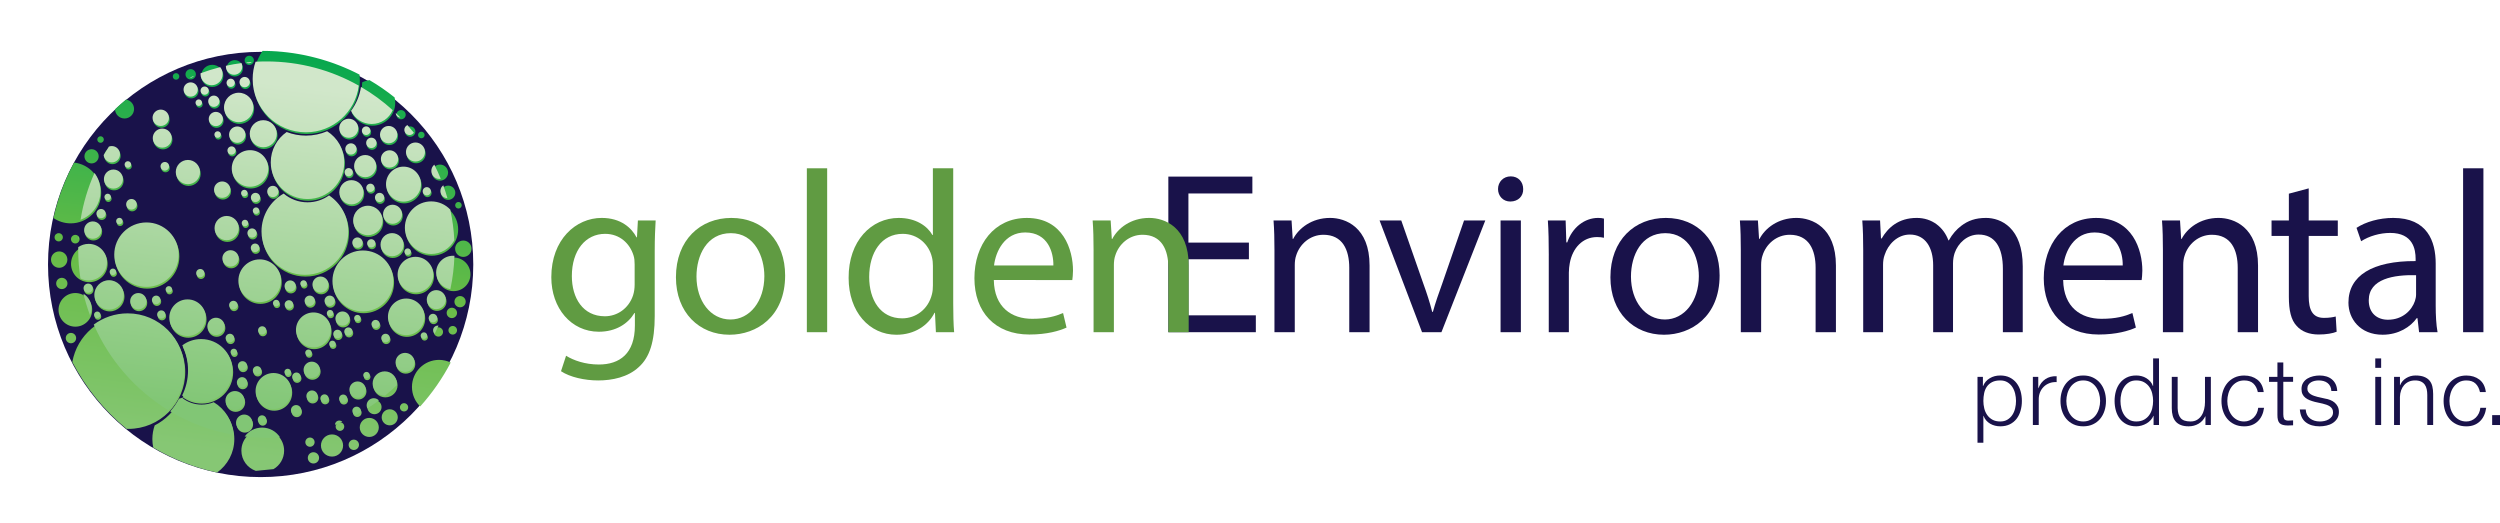
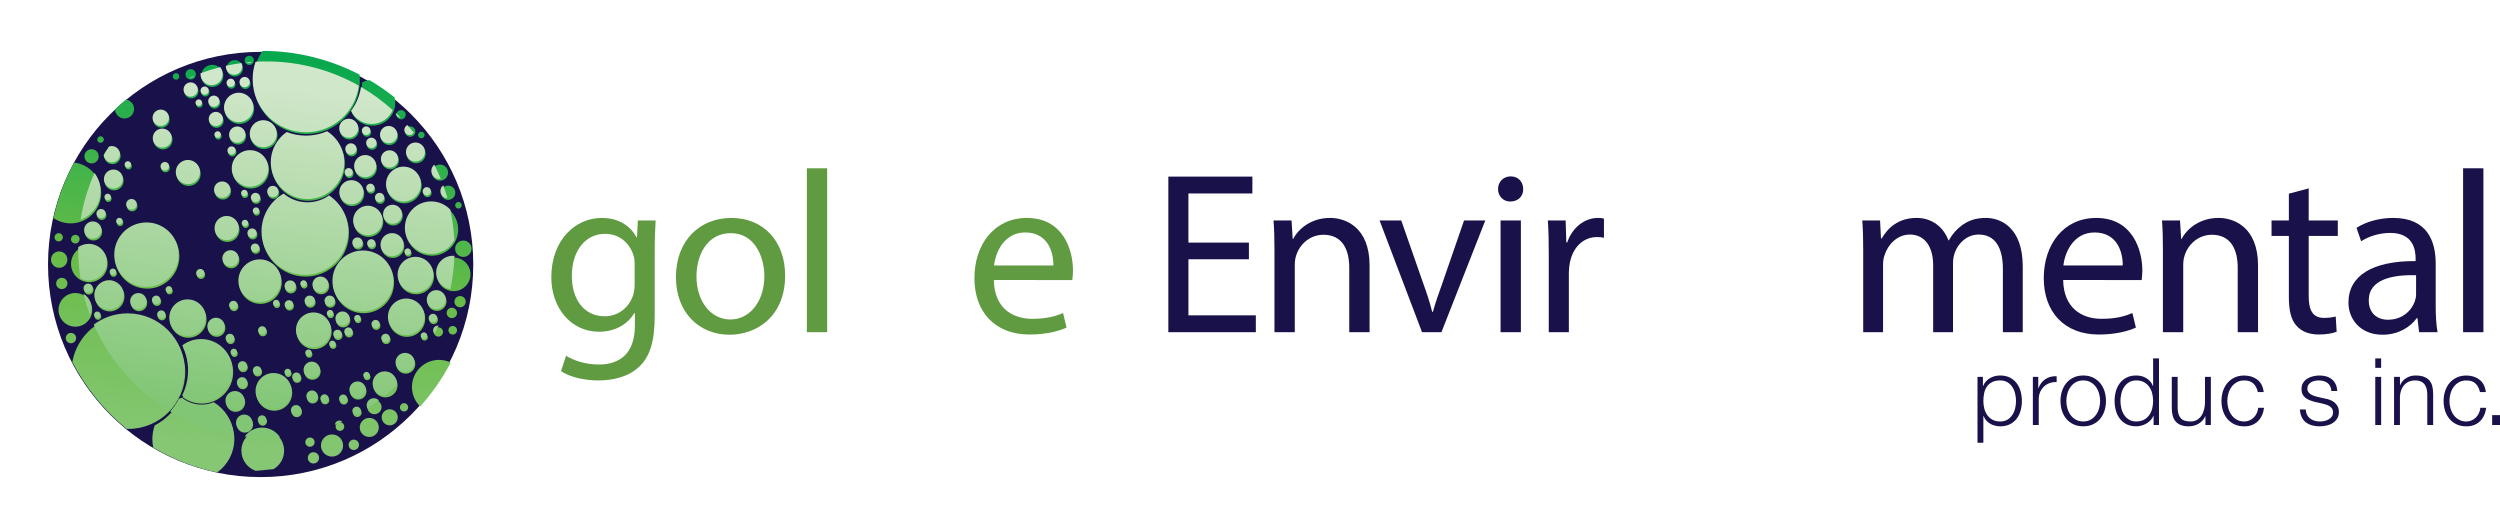
<svg xmlns="http://www.w3.org/2000/svg" xmlns:xlink="http://www.w3.org/1999/xlink" version="1.1" x="0px" y="0px" width="253.97px" height="53.168px" viewBox="0 0 253.97 53.168" enable-background="new 0 0 253.97 53.168" xml:space="preserve">
  <defs>
</defs>
  <g>
    <g>
      <path fill="#19124A" d="M201.439,38.287v0.929h0.019c0.139-0.341,0.365-0.605,0.677-0.791c0.312-0.187,0.668-0.28,1.066-0.28    c0.373,0,0.696,0.07,0.971,0.208c0.275,0.139,0.503,0.327,0.687,0.564c0.183,0.237,0.319,0.511,0.407,0.824    c0.088,0.312,0.133,0.643,0.133,0.99c0,0.347-0.044,0.677-0.133,0.99c-0.088,0.313-0.224,0.587-0.407,0.825    c-0.184,0.237-0.412,0.423-0.687,0.559s-0.599,0.204-0.971,0.204c-0.177,0-0.354-0.022-0.531-0.066    c-0.177-0.044-0.341-0.11-0.493-0.199c-0.151-0.088-0.286-0.199-0.402-0.332c-0.117-0.132-0.207-0.287-0.27-0.464h-0.019v2.729    h-0.597v-6.689H201.439z M204.712,39.979c-0.06-0.25-0.155-0.472-0.284-0.668s-0.295-0.355-0.498-0.479s-0.445-0.185-0.729-0.185    c-0.329,0-0.604,0.057-0.824,0.17c-0.221,0.114-0.398,0.265-0.531,0.455s-0.226,0.411-0.279,0.664    c-0.054,0.252-0.081,0.518-0.081,0.796c0,0.252,0.03,0.503,0.09,0.753s0.158,0.472,0.294,0.668    c0.136,0.196,0.312,0.355,0.53,0.479c0.218,0.123,0.485,0.185,0.801,0.185c0.284,0,0.527-0.062,0.729-0.185    s0.368-0.283,0.498-0.479s0.224-0.418,0.284-0.668s0.09-0.5,0.09-0.753C204.802,40.479,204.772,40.228,204.712,39.979z" />
      <path fill="#19124A" d="M207.063,38.287v1.146h0.019c0.151-0.398,0.387-0.704,0.706-0.919s0.7-0.312,1.142-0.294v0.597    c-0.271-0.013-0.518,0.023-0.739,0.109s-0.412,0.207-0.573,0.365c-0.161,0.158-0.286,0.346-0.375,0.564    c-0.088,0.218-0.132,0.456-0.132,0.715v2.605h-0.597v-4.889H207.063z" />
      <path fill="#19124A" d="M212.621,38.354c0.288,0.139,0.529,0.325,0.725,0.559s0.344,0.507,0.445,0.819    c0.101,0.313,0.151,0.646,0.151,1c0,0.354-0.05,0.687-0.151,1c-0.101,0.312-0.25,0.586-0.445,0.819    c-0.196,0.234-0.438,0.418-0.725,0.554s-0.617,0.204-0.99,0.204c-0.373,0-0.703-0.068-0.99-0.204    c-0.288-0.136-0.529-0.32-0.725-0.554c-0.196-0.233-0.344-0.507-0.445-0.819c-0.101-0.313-0.151-0.646-0.151-1    c0-0.354,0.05-0.687,0.151-1c0.101-0.312,0.25-0.585,0.445-0.819s0.438-0.42,0.725-0.559c0.287-0.139,0.617-0.208,0.99-0.208    C212.004,38.145,212.334,38.215,212.621,38.354z M210.883,38.827c-0.215,0.12-0.394,0.278-0.536,0.474    c-0.142,0.196-0.25,0.419-0.322,0.668c-0.072,0.25-0.109,0.503-0.109,0.763c0,0.259,0.037,0.513,0.109,0.763    c0.073,0.25,0.18,0.472,0.322,0.668s0.321,0.354,0.536,0.474c0.214,0.12,0.464,0.18,0.749,0.18c0.284,0,0.534-0.06,0.748-0.18    c0.215-0.12,0.394-0.278,0.536-0.474s0.25-0.418,0.322-0.668c0.072-0.25,0.109-0.504,0.109-0.763c0-0.259-0.037-0.513-0.109-0.763    c-0.073-0.25-0.18-0.472-0.322-0.668c-0.142-0.195-0.321-0.354-0.536-0.474c-0.214-0.12-0.464-0.18-0.748-0.18    C211.347,38.647,211.097,38.708,210.883,38.827z" />
      <path fill="#19124A" d="M218.778,43.176v-0.929h-0.019c-0.063,0.158-0.156,0.303-0.28,0.436c-0.123,0.133-0.264,0.245-0.421,0.336    c-0.158,0.092-0.327,0.163-0.507,0.213c-0.18,0.051-0.359,0.076-0.536,0.076c-0.373,0-0.696-0.068-0.971-0.204    c-0.274-0.136-0.503-0.322-0.687-0.559c-0.183-0.237-0.319-0.512-0.407-0.825c-0.088-0.312-0.133-0.643-0.133-0.99    c0-0.348,0.044-0.678,0.133-0.99c0.088-0.313,0.224-0.587,0.407-0.824c0.184-0.237,0.413-0.425,0.687-0.564    c0.275-0.139,0.599-0.208,0.971-0.208c0.183,0,0.362,0.022,0.536,0.066c0.173,0.044,0.336,0.112,0.488,0.204    c0.151,0.092,0.286,0.204,0.403,0.336c0.117,0.133,0.207,0.288,0.27,0.464h0.019v-2.805h0.597v6.765H218.778z M215.504,41.485    c0.06,0.25,0.155,0.472,0.284,0.668s0.295,0.355,0.498,0.479s0.445,0.185,0.729,0.185c0.316,0,0.583-0.062,0.801-0.185    s0.395-0.283,0.531-0.479c0.136-0.196,0.233-0.418,0.293-0.668s0.09-0.5,0.09-0.753c0-0.253-0.03-0.504-0.09-0.753    s-0.158-0.472-0.293-0.668c-0.136-0.196-0.313-0.355-0.531-0.479s-0.485-0.185-0.801-0.185c-0.284,0-0.527,0.062-0.729,0.185    s-0.368,0.283-0.498,0.479s-0.224,0.418-0.284,0.668s-0.09,0.5-0.09,0.753C215.415,40.984,215.444,41.235,215.504,41.485z" />
      <path fill="#19124A" d="M224.047,43.176v-0.881h-0.019c-0.158,0.329-0.387,0.58-0.687,0.753c-0.3,0.174-0.633,0.261-1,0.261    c-0.31,0-0.573-0.043-0.791-0.128c-0.218-0.085-0.395-0.207-0.531-0.365c-0.136-0.158-0.235-0.351-0.298-0.578    c-0.063-0.228-0.095-0.486-0.095-0.777v-3.174h0.597v3.184c0.013,0.442,0.115,0.777,0.308,1.004c0.192,0.228,0.526,0.341,1,0.341    c0.259,0,0.48-0.055,0.664-0.166c0.183-0.11,0.334-0.257,0.455-0.44s0.208-0.394,0.265-0.63c0.057-0.237,0.085-0.479,0.085-0.725    v-2.568h0.597v4.889H224.047z" />
      <path fill="#19124A" d="M228.913,38.96c-0.221-0.208-0.531-0.312-0.928-0.312c-0.285,0-0.534,0.06-0.749,0.18    c-0.215,0.12-0.394,0.278-0.536,0.474c-0.142,0.196-0.25,0.419-0.322,0.668c-0.072,0.25-0.109,0.503-0.109,0.763    c0,0.259,0.037,0.513,0.109,0.763c0.073,0.25,0.18,0.472,0.322,0.668s0.321,0.354,0.536,0.474c0.214,0.12,0.464,0.18,0.749,0.18    c0.183,0,0.356-0.035,0.521-0.104c0.164-0.069,0.309-0.166,0.436-0.289c0.126-0.123,0.23-0.27,0.313-0.44    c0.082-0.17,0.132-0.357,0.151-0.559h0.597c-0.083,0.594-0.3,1.057-0.654,1.388c-0.354,0.332-0.809,0.498-1.364,0.498    c-0.373,0-0.703-0.068-0.99-0.204c-0.288-0.136-0.529-0.32-0.725-0.554c-0.196-0.233-0.344-0.507-0.445-0.819    c-0.101-0.313-0.151-0.646-0.151-1c0-0.354,0.05-0.687,0.151-1c0.101-0.312,0.25-0.585,0.445-0.819s0.438-0.42,0.725-0.559    c0.287-0.139,0.617-0.208,0.99-0.208c0.524,0,0.968,0.139,1.331,0.417s0.58,0.698,0.649,1.26h-0.597    C229.286,39.456,229.134,39.168,228.913,38.96z" />
-       <path fill="#19124A" d="M232.951,38.287v0.502h-0.995v3.297c0,0.196,0.027,0.349,0.081,0.46c0.053,0.11,0.188,0.172,0.402,0.185    c0.171,0,0.341-0.009,0.512-0.028v0.502c-0.088,0-0.177,0.003-0.265,0.01c-0.088,0.006-0.177,0.009-0.265,0.009    c-0.398,0-0.676-0.077-0.834-0.232c-0.158-0.155-0.234-0.441-0.228-0.858V38.79h-0.853v-0.502h0.853v-1.469h0.597v1.469H232.951z" />
      <path fill="#19124A" d="M236.722,39.239c-0.069-0.136-0.163-0.248-0.279-0.336c-0.117-0.088-0.251-0.153-0.403-0.194    c-0.151-0.041-0.312-0.062-0.483-0.062c-0.133,0-0.267,0.014-0.403,0.042s-0.261,0.076-0.374,0.142    c-0.114,0.066-0.206,0.153-0.275,0.261c-0.07,0.107-0.104,0.24-0.104,0.398c0,0.132,0.033,0.245,0.1,0.336    c0.066,0.092,0.15,0.169,0.251,0.232s0.212,0.115,0.332,0.156c0.12,0.041,0.231,0.074,0.332,0.1l0.796,0.18    c0.17,0.025,0.339,0.071,0.507,0.138c0.167,0.066,0.315,0.153,0.445,0.26c0.129,0.108,0.235,0.24,0.317,0.398    c0.082,0.158,0.123,0.345,0.123,0.559c0,0.266-0.06,0.491-0.18,0.678c-0.12,0.187-0.273,0.338-0.459,0.455    c-0.186,0.117-0.396,0.201-0.63,0.251c-0.234,0.051-0.464,0.076-0.692,0.076c-0.575,0-1.041-0.136-1.397-0.408    c-0.357-0.271-0.561-0.707-0.611-1.308h0.597c0.025,0.404,0.172,0.709,0.44,0.915c0.269,0.206,0.602,0.308,1,0.308    c0.145,0,0.295-0.016,0.45-0.047c0.155-0.032,0.299-0.085,0.431-0.161c0.133-0.076,0.242-0.172,0.327-0.289    c0.085-0.117,0.128-0.261,0.128-0.431c0-0.145-0.03-0.267-0.09-0.365s-0.141-0.18-0.242-0.247    c-0.101-0.066-0.216-0.122-0.346-0.166c-0.129-0.044-0.26-0.082-0.393-0.114l-0.768-0.17c-0.196-0.051-0.376-0.109-0.54-0.175    c-0.165-0.066-0.308-0.148-0.431-0.247c-0.123-0.098-0.22-0.218-0.289-0.36s-0.104-0.317-0.104-0.526    c0-0.247,0.055-0.458,0.166-0.635c0.111-0.177,0.254-0.319,0.431-0.427c0.177-0.107,0.375-0.186,0.592-0.237    c0.218-0.05,0.434-0.076,0.649-0.076c0.247,0,0.476,0.032,0.687,0.095c0.211,0.063,0.398,0.161,0.559,0.294    c0.161,0.132,0.289,0.297,0.384,0.493s0.148,0.426,0.161,0.691h-0.597C236.83,39.535,236.792,39.375,236.722,39.239z" />
      <path fill="#19124A" d="M241.896,36.411v0.957h-0.597v-0.957H241.896z M241.896,38.287v4.889h-0.597v-4.889H241.896z" />
      <path fill="#19124A" d="M243.807,38.287v0.843h0.019c0.114-0.297,0.316-0.535,0.606-0.715s0.609-0.27,0.957-0.27    c0.341,0,0.627,0.044,0.857,0.133s0.416,0.213,0.554,0.374c0.139,0.161,0.237,0.359,0.294,0.592    c0.057,0.234,0.085,0.496,0.085,0.787v3.146h-0.597v-3.051c0-0.208-0.019-0.403-0.057-0.583c-0.038-0.18-0.104-0.336-0.199-0.469    c-0.095-0.133-0.223-0.237-0.384-0.313c-0.161-0.076-0.362-0.113-0.602-0.113c-0.24,0-0.453,0.042-0.64,0.128    c-0.187,0.085-0.344,0.202-0.474,0.35c-0.129,0.149-0.231,0.326-0.303,0.531c-0.073,0.206-0.112,0.428-0.119,0.668v2.852h-0.597    v-4.889H243.807z" />
      <path fill="#19124A" d="M251.479,38.96c-0.221-0.208-0.531-0.312-0.928-0.312c-0.285,0-0.534,0.06-0.749,0.18    c-0.215,0.12-0.394,0.278-0.536,0.474c-0.142,0.196-0.25,0.419-0.322,0.668c-0.072,0.25-0.109,0.503-0.109,0.763    c0,0.259,0.037,0.513,0.109,0.763c0.073,0.25,0.18,0.472,0.322,0.668s0.321,0.354,0.536,0.474c0.214,0.12,0.464,0.18,0.749,0.18    c0.183,0,0.356-0.035,0.521-0.104c0.164-0.069,0.309-0.166,0.436-0.289c0.126-0.123,0.23-0.27,0.313-0.44    c0.082-0.17,0.132-0.357,0.151-0.559h0.597c-0.083,0.594-0.3,1.057-0.654,1.388c-0.354,0.332-0.809,0.498-1.364,0.498    c-0.373,0-0.703-0.068-0.99-0.204c-0.288-0.136-0.529-0.32-0.725-0.554c-0.196-0.233-0.344-0.507-0.445-0.819    c-0.101-0.313-0.151-0.646-0.151-1c0-0.354,0.05-0.687,0.151-1c0.101-0.312,0.25-0.585,0.445-0.819s0.438-0.42,0.725-0.559    c0.287-0.139,0.617-0.208,0.99-0.208c0.524,0,0.968,0.139,1.331,0.417s0.58,0.698,0.649,1.26h-0.597    C251.851,39.456,251.7,39.168,251.479,38.96z" />
      <path fill="#19124A" d="M253.174,42.172h0.796v1.004h-0.796V42.172z" />
    </g>
    <g>
      <path fill="#19124A" d="M126.875,26.336h-6.145v5.699h6.848v1.712h-8.889V17.94h8.537v1.712h-6.497v4.996h6.145V26.336z" />
      <path fill="#19124A" d="M129.47,25.468c0-1.173-0.023-2.134-0.094-3.072h1.83l0.117,1.876h0.047    c0.563-1.079,1.876-2.134,3.752-2.134c1.571,0,4.01,0.938,4.01,4.831v6.778h-2.064v-6.543c0-1.829-0.68-3.354-2.626-3.354    c-1.36,0-2.416,0.961-2.768,2.111c-0.094,0.258-0.141,0.609-0.141,0.961v6.825h-2.064V25.468z" />
      <path fill="#19124A" d="M142.351,22.396l2.228,6.379c0.375,1.032,0.68,1.97,0.915,2.908h0.07c0.258-0.938,0.586-1.876,0.961-2.908    l2.205-6.379h2.158l-4.456,11.351h-1.97l-4.315-11.351H142.351z" />
      <path fill="#19124A" d="M154.737,19.207c0.023,0.704-0.492,1.266-1.313,1.266c-0.727,0-1.243-0.562-1.243-1.266    c0-0.727,0.54-1.29,1.29-1.29C154.245,17.917,154.737,18.479,154.737,19.207z M152.439,33.747V22.396h2.064v11.351H152.439z" />
      <path fill="#19124A" d="M157.338,25.937c0-1.337-0.023-2.486-0.094-3.542h1.806l0.07,2.228h0.094    c0.516-1.524,1.759-2.486,3.143-2.486c0.234,0,0.399,0.023,0.586,0.07v1.946c-0.211-0.047-0.422-0.07-0.704-0.07    c-1.454,0-2.486,1.103-2.768,2.65c-0.047,0.281-0.094,0.609-0.094,0.961v6.051h-2.041V25.937z" />
-       <path fill="#19124A" d="M174.692,27.978c0,4.198-2.908,6.027-5.652,6.027c-3.072,0-5.441-2.251-5.441-5.839    c0-3.8,2.486-6.027,5.629-6.027C172.488,22.138,174.692,24.507,174.692,27.978z M165.687,28.095c0,2.486,1.431,4.362,3.448,4.362    c1.97,0,3.447-1.853,3.447-4.409c0-1.923-0.961-4.362-3.4-4.362C166.742,23.686,165.687,25.937,165.687,28.095z" />
-       <path fill="#19124A" d="M176.846,25.468c0-1.173-0.023-2.134-0.094-3.072h1.83l0.117,1.876h0.047    c0.563-1.079,1.876-2.134,3.752-2.134c1.571,0,4.01,0.938,4.01,4.831v6.778h-2.064v-6.543c0-1.829-0.68-3.354-2.626-3.354    c-1.36,0-2.416,0.961-2.768,2.111c-0.094,0.258-0.141,0.609-0.141,0.961v6.825h-2.064V25.468z" />
      <path fill="#19124A" d="M189.28,25.468c0-1.173-0.023-2.134-0.094-3.072h1.806l0.094,1.829h0.07    c0.633-1.079,1.688-2.087,3.565-2.087c1.548,0,2.72,0.938,3.213,2.275h0.047c0.352-0.633,0.797-1.126,1.267-1.478    c0.68-0.516,1.43-0.797,2.509-0.797c1.501,0,3.729,0.985,3.729,4.925v6.684h-2.017v-6.426c0-2.181-0.797-3.494-2.462-3.494    c-1.173,0-2.087,0.868-2.439,1.876c-0.094,0.282-0.165,0.657-0.165,1.032v7.012h-2.017v-6.801c0-1.806-0.797-3.119-2.369-3.119    c-1.29,0-2.228,1.032-2.557,2.064c-0.117,0.305-0.164,0.656-0.164,1.008v6.848h-2.017V25.468z" />
      <path fill="#19124A" d="M209.592,28.447c0.047,2.791,1.829,3.94,3.893,3.94c1.478,0,2.369-0.258,3.143-0.586l0.352,1.478    c-0.727,0.329-1.97,0.704-3.776,0.704c-3.495,0-5.582-2.298-5.582-5.722c0-3.424,2.017-6.121,5.324-6.121    c3.706,0,4.691,3.26,4.691,5.347c0,0.422-0.047,0.75-0.071,0.961H209.592z M215.643,26.969c0.023-1.313-0.54-3.354-2.861-3.354    c-2.087,0-3.002,1.923-3.166,3.354H215.643z" />
      <path fill="#19124A" d="M219.727,25.468c0-1.173-0.023-2.134-0.094-3.072h1.83l0.117,1.876h0.047    c0.563-1.079,1.876-2.134,3.752-2.134c1.571,0,4.01,0.938,4.01,4.831v6.778h-2.064v-6.543c0-1.829-0.68-3.354-2.626-3.354    c-1.36,0-2.416,0.961-2.768,2.111c-0.094,0.258-0.141,0.609-0.141,0.961v6.825h-2.064V25.468z" />
      <path fill="#19124A" d="M234.537,19.136v3.26h2.955v1.571h-2.955v6.121c0,1.407,0.398,2.205,1.548,2.205    c0.539,0,0.938-0.07,1.196-0.141l0.094,1.548c-0.398,0.164-1.032,0.281-1.829,0.281c-0.961,0-1.735-0.305-2.228-0.868    c-0.586-0.61-0.797-1.618-0.797-2.955v-6.191h-1.759v-1.571h1.759v-2.721L234.537,19.136z" />
      <path fill="#19124A" d="M245.75,33.747l-0.165-1.431h-0.07c-0.633,0.891-1.853,1.688-3.471,1.688c-2.298,0-3.471-1.618-3.471-3.26    c0-2.744,2.439-4.245,6.825-4.222v-0.234c0-0.938-0.258-2.626-2.58-2.626c-1.056,0-2.158,0.328-2.955,0.844l-0.469-1.36    c0.938-0.61,2.298-1.008,3.729-1.008c3.471,0,4.315,2.369,4.315,4.644v4.245c0,0.985,0.047,1.947,0.188,2.721H245.75z     M245.445,27.954c-2.251-0.047-4.808,0.352-4.808,2.557c0,1.336,0.891,1.97,1.946,1.97c1.478,0,2.416-0.938,2.744-1.899    c0.07-0.211,0.117-0.446,0.117-0.657V27.954z" />
      <path fill="#19124A" d="M250.221,17.096h2.064v16.651h-2.064V17.096z" />
    </g>
    <g>
      <path fill="#609B42" d="M66.606,22.396c-0.047,0.821-0.094,1.735-0.094,3.119v6.59c0,2.603-0.516,4.198-1.618,5.183    c-1.102,1.032-2.697,1.36-4.127,1.36c-1.36,0-2.861-0.329-3.776-0.938l0.516-1.571c0.75,0.469,1.923,0.891,3.331,0.891    c2.11,0,3.659-1.102,3.659-3.963V31.8h-0.047c-0.633,1.056-1.853,1.9-3.611,1.9c-2.814,0-4.832-2.392-4.832-5.535    c0-3.847,2.51-6.027,5.113-6.027c1.97,0,3.049,1.032,3.542,1.97h0.047l0.094-1.712H66.606z M64.472,26.875    c0-0.352-0.023-0.657-0.117-0.938c-0.375-1.196-1.384-2.181-2.885-2.181c-1.97,0-3.377,1.665-3.377,4.292    c0,2.228,1.125,4.081,3.354,4.081c1.267,0,2.416-0.797,2.861-2.111c0.117-0.352,0.164-0.75,0.164-1.102V26.875z" />
      <path fill="#609B42" d="M79.76,27.978c0,4.198-2.908,6.027-5.652,6.027c-3.072,0-5.441-2.251-5.441-5.839    c0-3.8,2.486-6.027,5.629-6.027C77.556,22.138,79.76,24.507,79.76,27.978z M70.754,28.095c0,2.486,1.431,4.362,3.448,4.362    c1.97,0,3.447-1.853,3.447-4.409c0-1.923-0.961-4.362-3.4-4.362C71.81,23.686,70.754,25.937,70.754,28.095z" />
      <path fill="#609B42" d="M81.966,17.096h2.064v16.651h-2.064V17.096z" />
-       <path fill="#609B42" d="M96.835,17.096v13.72c0,1.008,0.023,2.158,0.094,2.932h-1.853l-0.094-1.97h-0.047    c-0.633,1.267-2.017,2.228-3.87,2.228c-2.744,0-4.855-2.322-4.855-5.769c-0.023-3.776,2.322-6.098,5.089-6.098    c1.735,0,2.908,0.821,3.424,1.735h0.047v-6.778H96.835z M94.772,27.016c0-0.258-0.023-0.61-0.094-0.868    c-0.305-1.313-1.43-2.392-2.978-2.392c-2.134,0-3.401,1.876-3.401,4.386c0,2.298,1.125,4.198,3.354,4.198    c1.384,0,2.65-0.915,3.025-2.462c0.071-0.282,0.094-0.563,0.094-0.891V27.016z" />
      <path fill="#609B42" d="M100.96,28.447c0.047,2.791,1.829,3.94,3.893,3.94c1.478,0,2.369-0.258,3.143-0.586l0.352,1.478    c-0.727,0.329-1.97,0.704-3.776,0.704c-3.495,0-5.582-2.298-5.582-5.722c0-3.424,2.017-6.121,5.324-6.121    c3.706,0,4.691,3.26,4.691,5.347c0,0.422-0.047,0.75-0.071,0.961H100.96z M107.01,26.969c0.023-1.313-0.54-3.354-2.861-3.354    c-2.087,0-3.002,1.923-3.166,3.354H107.01z" />
-       <path fill="#609B42" d="M111.094,25.468c0-1.173-0.023-2.134-0.094-3.072h1.83l0.117,1.876h0.047    c0.563-1.079,1.876-2.134,3.752-2.134c1.571,0,4.01,0.938,4.01,4.831v6.778h-2.064v-6.543c0-1.829-0.68-3.354-2.626-3.354    c-1.36,0-2.416,0.961-2.768,2.111c-0.094,0.258-0.141,0.609-0.141,0.961v6.825h-2.064V25.468z" />
    </g>
    <g>
      <g>
        <path fill="#19124A" d="M48.079,26.869c0,11.93-9.671,21.6-21.601,21.599c-11.929,0-21.6-9.67-21.6-21.599     c0-11.931,9.671-21.601,21.6-21.601C38.408,5.268,48.079,14.938,48.079,26.869" />
      </g>
      <g>
        <defs>
          <path id="SVGID_2_" d="M31.269,46.513c0,0.316,0.255,0.573,0.572,0.573c0.319,0,0.576-0.257,0.576-0.573      c0-0.317-0.257-0.573-0.576-0.573C31.524,45.94,31.269,46.196,31.269,46.513 M35.417,45.188c0,0.289,0.234,0.525,0.524,0.525      c0.291,0,0.528-0.235,0.528-0.525c0-0.29-0.237-0.528-0.528-0.528C35.65,44.66,35.417,44.898,35.417,45.188 M31.018,44.919      c0,0.26,0.212,0.469,0.472,0.469c0.261,0,0.471-0.209,0.471-0.469c0-0.259-0.21-0.472-0.471-0.472      C31.23,44.447,31.018,44.66,31.018,44.919 M32.605,45.259c0,0.623,0.5,1.125,1.125,1.125c0.622,0,1.125-0.502,1.125-1.125      c0-0.623-0.503-1.127-1.125-1.127C33.105,44.133,32.605,44.637,32.605,45.259 M24.522,45.782c0,0.95,0.614,1.759,1.466,2.053      l1.797-0.177c0.646-0.377,1.078-1.076,1.078-1.876c0-1.198-0.971-2.169-2.17-2.169C25.495,43.612,24.522,44.584,24.522,45.782       M34.097,43.333c0,0.242,0.195,0.439,0.436,0.439c0.243,0,0.438-0.197,0.438-0.439c0-0.238-0.196-0.434-0.438-0.434      C34.292,42.9,34.097,43.095,34.097,43.333 M36.546,43.421c0,0.534,0.435,0.969,0.969,0.969c0.535,0,0.968-0.435,0.968-0.969      s-0.433-0.968-0.968-0.968C36.981,42.453,36.546,42.887,36.546,43.421 M26.253,42.807c0,0.24,0.193,0.438,0.435,0.438      c0.24,0,0.436-0.199,0.436-0.438c0-0.24-0.196-0.438-0.436-0.438C26.447,42.369,26.253,42.567,26.253,42.807 M24.045,43.119      c0,0.459,0.373,0.83,0.831,0.83c0.46,0,0.833-0.371,0.833-0.83c0-0.458-0.372-0.831-0.833-0.831      C24.418,42.288,24.045,42.661,24.045,43.119 M38.775,42.394c0,0.451,0.366,0.817,0.818,0.817c0.45,0,0.816-0.366,0.816-0.817      c0-0.453-0.366-0.817-0.816-0.817C39.141,41.576,38.775,41.941,38.775,42.394 M35.86,41.923c0,0.244,0.194,0.438,0.436,0.438      c0.242,0,0.438-0.194,0.438-0.438c0-0.237-0.196-0.434-0.438-0.434C36.054,41.489,35.86,41.686,35.86,41.923 M29.623,41.849      c0,0.292,0.238,0.529,0.53,0.529c0.29,0,0.524-0.237,0.524-0.529c0-0.291-0.235-0.524-0.524-0.524      C29.86,41.324,29.623,41.558,29.623,41.849 M40.627,41.38c0,0.235,0.187,0.419,0.418,0.419c0.233,0,0.421-0.185,0.421-0.419      c0-0.23-0.188-0.422-0.421-0.422C40.814,40.958,40.627,41.15,40.627,41.38 M37.313,41.351c0,0.4,0.323,0.728,0.723,0.728      c0.401,0,0.726-0.328,0.726-0.728c0-0.396-0.325-0.721-0.726-0.721C37.637,40.63,37.313,40.955,37.313,41.351 M18.243,40.682      c-0.553,1.091-1.439,1.979-2.528,2.533c-0.151,0.435-0.237,0.903-0.237,1.392c0,0.294,0.032,0.583,0.09,0.861      c1.981,1.173,4.165,2.037,6.486,2.533c1.06-0.756,1.75-1.994,1.75-3.394c0-1.516-0.812-2.846-2.024-3.574      c-0.381,0.161-0.796,0.247-1.231,0.247c-0.725,0-1.394-0.242-1.927-0.646c0.01-0.025,0.024-0.049,0.036-0.075      C18.518,40.594,18.376,40.636,18.243,40.682 M34.513,40.677c0,0.232,0.19,0.419,0.422,0.419c0.231,0,0.419-0.187,0.419-0.419      c0-0.23-0.188-0.421-0.419-0.421C34.703,40.256,34.513,40.447,34.513,40.677 M32.613,40.658c0,0.233,0.188,0.42,0.42,0.42      c0.23,0,0.42-0.187,0.42-0.42c0-0.231-0.19-0.419-0.42-0.419C32.801,40.239,32.613,40.427,32.613,40.658 M22.97,40.871      c0,0.534,0.432,0.968,0.967,0.968c0.537,0,0.968-0.434,0.968-0.968c0-0.535-0.432-0.967-0.968-0.967      C23.402,39.904,22.97,40.336,22.97,40.871 M31.191,40.414c0,0.317,0.255,0.574,0.571,0.574c0.317,0,0.574-0.257,0.574-0.574      c0-0.316-0.257-0.573-0.574-0.573C31.447,39.841,31.191,40.097,31.191,40.414 M35.564,39.759c0,0.459,0.372,0.832,0.832,0.832      c0.459,0,0.832-0.373,0.832-0.832c0-0.46-0.374-0.834-0.832-0.834C35.936,38.926,35.564,39.299,35.564,39.759 M24.13,39.017      c0,0.29,0.239,0.527,0.53,0.527c0.29,0,0.527-0.237,0.527-0.527c0-0.29-0.238-0.526-0.527-0.526      C24.369,38.492,24.13,38.726,24.13,39.017 M26.031,39.898c0,1.008,0.818,1.826,1.824,1.826c1.012,0,1.828-0.818,1.828-1.826      c0-1.009-0.816-1.829-1.828-1.829C26.849,38.07,26.031,38.89,26.031,39.898 M29.747,38.456c0,0.244,0.198,0.438,0.437,0.438      c0.24,0,0.439-0.194,0.439-0.438c0-0.24-0.198-0.435-0.439-0.435C29.945,38.021,29.747,38.216,29.747,38.456 M36.968,38.287      c0,0.184,0.148,0.336,0.333,0.336c0.185,0,0.336-0.152,0.336-0.336c0-0.184-0.151-0.333-0.336-0.333      C37.116,37.954,36.968,38.103,36.968,38.287 M37.921,39.136c0,0.681,0.553,1.232,1.233,1.232c0.682,0,1.234-0.551,1.234-1.232      c0-0.68-0.552-1.231-1.234-1.231C38.474,37.905,37.921,38.456,37.921,39.136 M28.959,37.97c0,0.181,0.149,0.334,0.333,0.334      c0.183,0,0.333-0.154,0.333-0.334c0-0.186-0.15-0.334-0.333-0.334C29.108,37.636,28.959,37.785,28.959,37.97 M25.751,37.812      c0,0.238,0.194,0.433,0.436,0.433c0.24,0,0.436-0.195,0.436-0.433c0-0.245-0.196-0.439-0.436-0.439      C25.946,37.373,25.751,37.568,25.751,37.812 M30.908,37.749c0,0.462,0.372,0.832,0.831,0.832c0.46,0,0.834-0.37,0.834-0.832      c0-0.46-0.374-0.832-0.834-0.832C31.281,36.917,30.908,37.288,30.908,37.749 M24.234,37.338c0,0.259,0.211,0.469,0.47,0.469      c0.259,0,0.471-0.209,0.471-0.469s-0.212-0.474-0.471-0.474C24.445,36.864,24.234,37.079,24.234,37.338 M41.85,39.309      c0,0.78,0.322,1.48,0.839,1.981c1.21-1.348,2.251-2.843,3.098-4.46c-0.359-0.171-0.761-0.271-1.187-0.271      C43.081,36.559,41.85,37.792,41.85,39.309 M40.25,36.992c0,0.534,0.432,0.968,0.969,0.968c0.533,0,0.968-0.434,0.968-0.968      c0-0.538-0.435-0.969-0.968-0.969C40.683,36.023,40.25,36.454,40.25,36.992 M31.072,36.013c0,0.181,0.151,0.333,0.336,0.333      c0.183,0,0.332-0.151,0.332-0.333c0-0.183-0.149-0.333-0.332-0.333C31.223,35.68,31.072,35.83,31.072,36.013 M23.487,35.934      c0,0.183,0.15,0.333,0.335,0.333c0.183,0,0.333-0.15,0.333-0.333c0-0.184-0.15-0.332-0.333-0.332      C23.637,35.602,23.487,35.75,23.487,35.934 M33.505,35.117c0,0.18,0.149,0.331,0.333,0.331c0.184,0,0.335-0.15,0.335-0.331      c0-0.187-0.151-0.335-0.335-0.335C33.654,34.781,33.505,34.93,33.505,35.117 M18.587,35.258      c0.374,0.765,0.583,1.622,0.583,2.532c0,0.924-0.214,1.792-0.6,2.565c0.534,0.41,1.203,0.648,1.928,0.648      c1.76,0,3.188-1.428,3.188-3.191c0-1.761-1.428-3.19-3.188-3.19C19.781,34.622,19.119,34.86,18.587,35.258 M22.988,34.517      c0,0.245,0.195,0.439,0.438,0.439c0.239,0,0.435-0.195,0.435-0.439c0-0.238-0.196-0.434-0.435-0.434      C23.183,34.083,22.988,34.279,22.988,34.517 M38.799,34.517c0,0.245,0.196,0.439,0.436,0.439c0.24,0,0.438-0.195,0.438-0.439      c0-0.238-0.197-0.434-0.438-0.434C38.996,34.083,38.799,34.279,38.799,34.517 M42.8,34.269c0,0.184,0.15,0.334,0.334,0.334      c0.184,0,0.333-0.15,0.333-0.334c0-0.183-0.149-0.333-0.333-0.333C42.95,33.936,42.8,34.086,42.8,34.269 M6.68,34.345      c0,0.292,0.235,0.526,0.527,0.526c0.292,0,0.529-0.234,0.529-0.526c0-0.29-0.237-0.526-0.529-0.526      C6.915,33.818,6.68,34.055,6.68,34.345 M33.921,34.107c0,0.24,0.194,0.437,0.434,0.437c0.243,0,0.439-0.196,0.439-0.437      c0-0.241-0.196-0.435-0.439-0.435C34.115,33.673,33.921,33.867,33.921,34.107 M35.041,33.859c0,0.234,0.189,0.42,0.421,0.42      c0.233,0,0.42-0.186,0.42-0.42c0-0.231-0.187-0.421-0.42-0.421C35.23,33.438,35.041,33.628,35.041,33.859 M26.283,33.741      c0,0.235,0.189,0.423,0.422,0.423c0.232,0,0.42-0.188,0.42-0.423c0-0.233-0.188-0.419-0.42-0.419      C26.472,33.322,26.283,33.508,26.283,33.741 M44.064,33.725c0,0.257,0.212,0.471,0.471,0.471c0.26,0,0.473-0.214,0.473-0.471      c0-0.259-0.212-0.473-0.473-0.473C44.276,33.251,44.064,33.466,44.064,33.725 M45.558,33.552c0,0.24,0.193,0.437,0.435,0.437      c0.239,0,0.436-0.197,0.436-0.437c0-0.242-0.197-0.437-0.436-0.437C45.751,33.115,45.558,33.31,45.558,33.552 M37.805,33.094      c0,0.234,0.19,0.422,0.418,0.422c0.234,0,0.424-0.188,0.424-0.422c0-0.228-0.189-0.418-0.424-0.418      C37.995,32.676,37.805,32.866,37.805,33.094 M21.132,33.335c0,0.486,0.393,0.882,0.881,0.882c0.486,0,0.88-0.396,0.88-0.882      c0-0.485-0.395-0.882-0.88-0.882C21.525,32.453,21.132,32.85,21.132,33.335 M36.042,32.498c0,0.184,0.149,0.334,0.334,0.334      c0.184,0,0.335-0.15,0.335-0.334c0-0.184-0.152-0.335-0.335-0.335C36.191,32.163,36.042,32.313,36.042,32.498 M43.616,32.494      c0,0.24,0.196,0.438,0.438,0.438c0.241,0,0.434-0.198,0.434-0.438c0-0.242-0.193-0.435-0.434-0.435      C43.812,32.059,43.616,32.252,43.616,32.494 M7.347,36.779c1.361,2.621,3.241,4.929,5.505,6.787      c0.062,0.002,0.124,0.005,0.185,0.005c3.193,0,5.781-2.589,5.781-5.781c0-3.19-2.588-5.778-5.781-5.778      C10.191,32.012,7.827,34.07,7.347,36.779 M30.136,33.695c0,0.981,0.796,1.776,1.778,1.776c0.982,0,1.776-0.795,1.776-1.776      c0-0.981-0.793-1.778-1.776-1.778C30.933,31.917,30.136,32.713,30.136,33.695 M9.616,32.156c0,0.183,0.153,0.332,0.335,0.332      c0.184,0,0.335-0.149,0.335-0.332c0-0.187-0.151-0.335-0.335-0.335C9.769,31.822,9.616,31.97,9.616,32.156 M34.141,32.538      c0,0.399,0.324,0.726,0.722,0.726c0.401,0,0.723-0.326,0.723-0.726c0-0.399-0.322-0.72-0.723-0.72      C34.465,31.818,34.141,32.139,34.141,32.538 M16.034,32.125c0,0.233,0.187,0.42,0.42,0.42c0.23,0,0.42-0.187,0.42-0.42      c0-0.231-0.19-0.419-0.42-0.419C16.22,31.706,16.034,31.894,16.034,32.125 M33.264,31.995c0,0.186,0.152,0.333,0.335,0.333      c0.187,0,0.336-0.146,0.336-0.333c0-0.184-0.149-0.333-0.336-0.333C33.417,31.662,33.264,31.811,33.264,31.995 M45.375,31.79      c0,0.288,0.235,0.526,0.527,0.526c0.291,0,0.529-0.238,0.529-0.526c0-0.29-0.239-0.529-0.529-0.529      C45.61,31.261,45.375,31.5,45.375,31.79 M23.343,31.17c0,0.241,0.196,0.439,0.437,0.439c0.241,0,0.437-0.197,0.437-0.439      c0-0.24-0.196-0.435-0.437-0.435C23.539,30.735,23.343,30.93,23.343,31.17 M28.983,31.111c0,0.239,0.197,0.438,0.438,0.438      c0.241,0,0.436-0.199,0.436-0.438c0-0.242-0.195-0.433-0.436-0.433C29.18,30.677,28.983,30.869,28.983,31.111 M27.795,30.963      c0,0.186,0.152,0.337,0.333,0.337c0.184,0,0.334-0.15,0.334-0.337c0-0.182-0.15-0.333-0.334-0.333      C27.947,30.63,27.795,30.782,27.795,30.963 M17.267,32.451c0,1.023,0.833,1.859,1.856,1.859c1.029,0,1.86-0.836,1.86-1.859      c0-1.027-0.831-1.861-1.86-1.861C18.101,30.59,17.267,31.423,17.267,32.451 M39.479,32.361c0,1.028,0.833,1.859,1.858,1.859      c1.026,0,1.86-0.831,1.86-1.859c0-1.025-0.834-1.857-1.86-1.857C40.311,30.504,39.479,31.336,39.479,32.361 M15.499,30.645      c0,0.239,0.194,0.434,0.438,0.434c0.24,0,0.435-0.194,0.435-0.434c0-0.244-0.196-0.438-0.435-0.438      C15.692,30.206,15.499,30.401,15.499,30.645 M31.01,30.729c0,0.292,0.234,0.53,0.526,0.53c0.289,0,0.526-0.238,0.526-0.53      c0-0.29-0.237-0.523-0.526-0.523C31.244,30.206,31.01,30.44,31.01,30.729 M33.036,30.729c0,0.292,0.236,0.53,0.527,0.53      c0.291,0,0.525-0.238,0.525-0.53c0-0.29-0.234-0.523-0.525-0.523C33.272,30.206,33.036,30.44,33.036,30.729 M46.165,30.647      c0,0.316,0.257,0.572,0.573,0.572c0.317,0,0.573-0.255,0.573-0.572c0-0.317-0.255-0.573-0.573-0.573      C46.422,30.074,46.165,30.33,46.165,30.647 M13.288,30.778c0,0.459,0.376,0.836,0.835,0.836c0.461,0,0.832-0.377,0.832-0.836      c0-0.459-0.371-0.83-0.832-0.83C13.663,29.947,13.288,30.319,13.288,30.778 M5.946,31.477c0,0.944,0.764,1.709,1.709,1.709      c0.942,0,1.71-0.764,1.71-1.709c0-0.942-0.769-1.709-1.71-1.709C6.71,29.768,5.946,30.535,5.946,31.477 M43.423,30.618      c0,0.537,0.434,0.968,0.969,0.968c0.535,0,0.969-0.431,0.969-0.968c0-0.534-0.434-0.967-0.969-0.967      C43.856,29.65,43.423,30.084,43.423,30.618 M16.888,29.578c0,0.183,0.151,0.331,0.334,0.331s0.333-0.148,0.333-0.331      c0-0.185-0.149-0.333-0.333-0.333S16.888,29.392,16.888,29.578 M8.555,29.455c0,0.258,0.213,0.469,0.471,0.469      c0.261,0,0.472-0.211,0.472-0.469c0-0.259-0.211-0.471-0.472-0.471C8.768,28.984,8.555,29.196,8.555,29.455 M28.976,29.238      c0,0.316,0.258,0.571,0.573,0.571c0.317,0,0.573-0.254,0.573-0.571c0-0.318-0.256-0.574-0.573-0.574      C29.234,28.664,28.976,28.92,28.976,29.238 M30.572,28.982c0,0.187,0.148,0.335,0.334,0.335c0.182,0,0.333-0.148,0.333-0.335      c0-0.184-0.152-0.336-0.333-0.336C30.72,28.646,30.572,28.797,30.572,28.982 M9.652,30.138c0,0.826,0.67,1.496,1.496,1.496      c0.825,0,1.496-0.671,1.496-1.496c0-0.825-0.671-1.494-1.496-1.494C10.322,28.644,9.652,29.313,9.652,30.138 M31.81,29.083      c0,0.452,0.368,0.816,0.818,0.816c0.452,0.001,0.818-0.365,0.818-0.816c0-0.447-0.366-0.815-0.818-0.815      C32.178,28.268,31.81,28.637,31.81,29.083 M5.705,28.795c0,0.319,0.256,0.573,0.574,0.573c0.317,0,0.574-0.254,0.574-0.573      c0-0.314-0.257-0.573-0.574-0.573C5.962,28.222,5.705,28.48,5.705,28.795 M19.996,27.922c0,0.234,0.189,0.42,0.421,0.42      c0.23,0,0.419-0.187,0.419-0.42c0-0.235-0.189-0.42-0.419-0.42C20.185,27.501,19.996,27.687,19.996,27.922 M11.206,27.792      c0,0.182,0.148,0.333,0.333,0.333c0.183,0,0.335-0.152,0.335-0.333c0-0.187-0.152-0.331-0.335-0.331      C11.354,27.461,11.206,27.605,11.206,27.792 M24.285,28.697c0,1.199,0.971,2.172,2.17,2.172c1.196,0,2.17-0.973,2.17-2.172      c0-1.197-0.974-2.17-2.17-2.17C25.255,26.526,24.285,27.5,24.285,28.697 M40.461,28.081c0,1.001,0.814,1.813,1.816,1.813      c1,0,1.813-0.812,1.813-1.813c0-1.003-0.813-1.816-1.813-1.816C41.275,26.265,40.461,27.078,40.461,28.081 M44.375,27.867      c0,0.944,0.766,1.71,1.71,1.71c0.944,0,1.709-0.767,1.709-1.71c0-0.943-0.766-1.708-1.709-1.708      C45.141,26.16,44.375,26.924,44.375,27.867 M33.84,28.719c0,1.71,1.387,3.1,3.097,3.1c1.712,0,3.097-1.389,3.097-3.1      c0-1.71-1.385-3.095-3.097-3.095C35.228,25.624,33.84,27.008,33.84,28.719 M22.656,26.428c0,0.459,0.374,0.83,0.833,0.83      c0.461,0,0.831-0.371,0.831-0.83c0-0.46-0.371-0.833-0.831-0.833C23.03,25.595,22.656,25.968,22.656,26.428 M5.181,26.372      c0,0.461,0.372,0.834,0.832,0.834c0.458,0,0.832-0.374,0.832-0.834c0-0.461-0.374-0.831-0.832-0.831      C5.553,25.54,5.181,25.911,5.181,26.372 M41.147,25.744c0,0.183,0.151,0.332,0.334,0.332c0.182,0,0.335-0.149,0.335-0.332      c0-0.185-0.153-0.336-0.335-0.336C41.298,25.408,41.147,25.559,41.147,25.744 M7.216,26.81c0,1.023,0.835,1.856,1.86,1.856      c1.025,0,1.859-0.833,1.859-1.856c0-1.028-0.833-1.859-1.859-1.859C8.051,24.951,7.216,25.782,7.216,26.81 M25.546,25.352      c0,0.243,0.197,0.438,0.438,0.438c0.241,0,0.437-0.194,0.437-0.438c0-0.239-0.196-0.435-0.437-0.435      C25.743,24.917,25.546,25.113,25.546,25.352 M37.364,24.896c0,0.233,0.189,0.422,0.42,0.422c0.232,0,0.421-0.189,0.421-0.422      c0-0.23-0.188-0.419-0.421-0.419C37.553,24.477,37.364,24.666,37.364,24.896 M46.235,25.269c0,0.458,0.372,0.831,0.832,0.831      c0.459,0,0.832-0.373,0.832-0.831c0-0.46-0.373-0.833-0.832-0.833C46.607,24.436,46.235,24.809,46.235,25.269 M35.856,24.826      c0,0.29,0.235,0.525,0.526,0.525s0.528-0.235,0.528-0.525c0-0.291-0.238-0.528-0.528-0.528S35.856,24.535,35.856,24.826       M7.212,24.296c0,0.239,0.195,0.437,0.437,0.437c0.243,0,0.437-0.198,0.437-0.437c0-0.24-0.194-0.437-0.437-0.437      C7.408,23.859,7.212,24.057,7.212,24.296 M38.724,25.034c0,0.651,0.527,1.176,1.175,1.176c0.65,0,1.176-0.524,1.176-1.176      c0-0.647-0.525-1.175-1.176-1.175C39.251,23.859,38.724,24.387,38.724,25.034 M5.543,24.102c0,0.236,0.19,0.422,0.419,0.422      c0.235,0,0.423-0.186,0.423-0.422c0-0.233-0.188-0.416-0.423-0.416C5.733,23.686,5.543,23.869,5.543,24.102 M25.202,23.851      c0,0.26,0.211,0.472,0.471,0.472c0.261,0,0.471-0.212,0.471-0.472c0-0.258-0.211-0.472-0.471-0.472      C25.414,23.379,25.202,23.593,25.202,23.851 M11.673,26.049c0,1.807,1.467,3.273,3.277,3.273c1.806,0,3.273-1.466,3.273-3.273      c0-1.81-1.467-3.278-3.273-3.278C13.141,22.771,11.673,24.24,11.673,26.049 M8.614,23.551c0,0.486,0.396,0.881,0.883,0.881      c0.487,0,0.881-0.395,0.881-0.881c0-0.484-0.395-0.882-0.881-0.882C9.01,22.669,8.614,23.067,8.614,23.551 M24.623,22.831      c0,0.188,0.149,0.335,0.333,0.335c0.183,0,0.334-0.148,0.334-0.335c0-0.182-0.151-0.332-0.334-0.332      C24.772,22.499,24.623,22.649,24.623,22.831 M11.866,22.636c0,0.183,0.148,0.333,0.333,0.333c0.185,0,0.333-0.15,0.333-0.333      c0-0.184-0.149-0.333-0.333-0.333C12.015,22.303,11.866,22.452,11.866,22.636 M21.864,23.347c0,0.681,0.551,1.231,1.232,1.231      c0.683,0,1.234-0.551,1.234-1.231c0-0.681-0.551-1.232-1.234-1.232C22.415,22.115,21.864,22.666,21.864,23.347 M9.864,21.876      c0,0.258,0.212,0.47,0.474,0.47c0.257,0,0.469-0.212,0.469-0.47c0-0.262-0.212-0.471-0.469-0.471      C10.076,21.405,9.864,21.615,9.864,21.876 M25.747,21.578c0,0.184,0.15,0.333,0.334,0.333c0.184,0,0.333-0.149,0.333-0.333      c0-0.184-0.149-0.335-0.333-0.335C25.897,21.243,25.747,21.394,25.747,21.578 M35.944,22.573c0,0.826,0.671,1.495,1.497,1.495      c0.825,0,1.495-0.669,1.495-1.495c0-0.823-0.67-1.496-1.495-1.496C36.615,21.077,35.944,21.75,35.944,22.573 M38.981,21.942      c0,0.536,0.433,0.969,0.967,0.969c0.535,0,0.969-0.434,0.969-0.969c0-0.536-0.434-0.966-0.969-0.966      C39.414,20.976,38.981,21.406,38.981,21.942 M41.201,23.309c0,1.473,1.196,2.669,2.67,2.669c1.478,0,2.673-1.196,2.673-2.669      c0-1.475-1.195-2.674-2.673-2.674C42.397,20.635,41.201,21.834,41.201,23.309 M46.239,20.853c0,0.182,0.147,0.331,0.332,0.331      c0.184,0,0.335-0.149,0.335-0.331c0-0.188-0.151-0.336-0.335-0.336C46.386,20.517,46.239,20.665,46.239,20.853 M12.883,20.933      c0,0.297,0.241,0.538,0.541,0.538c0.298,0,0.539-0.241,0.539-0.538c0-0.303-0.241-0.544-0.539-0.544      C13.124,20.389,12.883,20.63,12.883,20.933 M10.675,20.189c0,0.184,0.15,0.334,0.335,0.334c0.184,0,0.332-0.15,0.332-0.334      c0-0.182-0.148-0.333-0.332-0.333C10.825,19.856,10.675,20.007,10.675,20.189 M26.635,23.688c0,2.433,1.977,4.41,4.409,4.41      c2.435,0,4.41-1.977,4.41-4.41c0-1.529-0.776-2.873-1.957-3.662c-0.615,0.446-1.372,0.704-2.188,0.704      c-0.925,0-1.77-0.333-2.421-0.889C27.543,20.597,26.635,22.036,26.635,23.688 M25.555,20.236c0,0.26,0.209,0.475,0.471,0.475      c0.258,0,0.472-0.214,0.472-0.475c0-0.257-0.213-0.469-0.472-0.469C25.764,19.768,25.555,19.979,25.555,20.236 M38.159,20.236      c0,0.26,0.211,0.475,0.473,0.475c0.258,0,0.468-0.214,0.468-0.475c0-0.257-0.21-0.469-0.468-0.469      C38.37,19.768,38.159,19.979,38.159,20.236 M24.557,19.792c0,0.188,0.147,0.334,0.333,0.334c0.183,0,0.332-0.146,0.332-0.334      c0-0.182-0.149-0.333-0.332-0.333C24.704,19.458,24.557,19.61,24.557,19.792 M43.006,19.61c0,0.229,0.188,0.417,0.419,0.417      c0.234,0,0.422-0.188,0.422-0.417c0-0.234-0.188-0.422-0.422-0.422C43.194,19.188,43.006,19.376,43.006,19.61 M27.214,19.63      c0,0.316,0.259,0.571,0.574,0.571c0.314,0,0.575-0.255,0.575-0.571c0-0.317-0.261-0.576-0.575-0.576      C27.473,19.054,27.214,19.312,27.214,19.63 M44.807,19.582c0,0.399,0.324,0.725,0.723,0.725c0.397,0,0.725-0.326,0.725-0.725      c0-0.398-0.327-0.725-0.725-0.725C45.131,18.857,44.807,19.184,44.807,19.582 M37.274,19.252c0,0.237,0.188,0.421,0.422,0.421      c0.23,0,0.42-0.185,0.42-0.421c0-0.23-0.189-0.417-0.42-0.417C37.462,18.835,37.274,19.021,37.274,19.252 M21.81,19.443      c0,0.46,0.372,0.832,0.831,0.832c0.459,0,0.834-0.372,0.834-0.832c0-0.461-0.374-0.833-0.834-0.833      C22.182,18.611,21.81,18.983,21.81,19.443 M34.538,19.709c0,0.681,0.55,1.233,1.233,1.233c0.68,0,1.232-0.552,1.232-1.233      c0-0.68-0.552-1.233-1.232-1.233C35.088,18.477,34.538,19.03,34.538,19.709 M10.624,18.369c0,0.533,0.433,0.969,0.968,0.969      c0.536,0,0.967-0.437,0.967-0.969c0-0.534-0.432-0.968-0.967-0.968C11.057,17.401,10.624,17.834,10.624,18.369 M35.073,17.668      c0,0.233,0.187,0.421,0.419,0.421c0.231,0,0.42-0.188,0.42-0.421c0-0.231-0.189-0.42-0.42-0.42      C35.26,17.248,35.073,17.437,35.073,17.668 M39.283,18.884c0,0.978,0.796,1.775,1.775,1.775c0.981,0,1.779-0.797,1.779-1.775      c0-0.984-0.798-1.779-1.779-1.779C40.079,17.105,39.283,17.9,39.283,18.884 M43.887,17.538c0,0.448,0.367,0.815,0.817,0.815      c0.45,0,0.816-0.367,0.816-0.815c0-0.453-0.367-0.819-0.816-0.819C44.254,16.719,43.887,17.085,43.887,17.538 M16.378,17.069      c0,0.24,0.198,0.435,0.438,0.435c0.241,0,0.434-0.195,0.434-0.435c0-0.242-0.194-0.436-0.434-0.436      C16.576,16.633,16.378,16.827,16.378,17.069 M12.726,16.886c0,0.184,0.15,0.333,0.334,0.333c0.183,0,0.332-0.149,0.332-0.333      c0-0.184-0.149-0.333-0.332-0.333C12.875,16.553,12.726,16.702,12.726,16.886 M5.431,22.149c0.499,0.34,1.102,0.542,1.752,0.542      c1.711,0,3.098-1.385,3.098-3.095c0-1.595-1.206-2.909-2.753-3.08C6.583,18.263,5.87,20.154,5.431,22.149 M17.926,17.658      c0,0.679,0.551,1.232,1.232,1.232c0.679,0,1.231-0.552,1.231-1.232c0-0.682-0.552-1.231-1.231-1.231      C18.478,16.427,17.926,16.976,17.926,17.658 M36.042,17.052c0,0.622,0.504,1.125,1.126,1.125c0.62,0,1.124-0.503,1.124-1.125      c0-0.622-0.504-1.129-1.124-1.129C36.546,15.923,36.042,16.431,36.042,17.052 M38.762,16.319c0,0.49,0.395,0.885,0.882,0.885      c0.483,0,0.878-0.395,0.878-0.885c0-0.482-0.395-0.876-0.878-0.876C39.157,15.442,38.762,15.837,38.762,16.319 M23.614,17.288      c0,1.027,0.832,1.86,1.858,1.86c1.026,0,1.858-0.833,1.858-1.86c0-1.026-0.832-1.857-1.858-1.857      C24.446,15.431,23.614,16.262,23.614,17.288 M8.578,15.879c0,0.399,0.327,0.723,0.723,0.723c0.4,0,0.725-0.324,0.725-0.723      c0-0.4-0.325-0.723-0.725-0.723C8.905,15.157,8.578,15.479,8.578,15.879 M23.174,15.464c0,0.234,0.187,0.423,0.419,0.423      c0.232,0,0.42-0.189,0.42-0.423c0-0.229-0.188-0.418-0.42-0.418C23.361,15.046,23.174,15.235,23.174,15.464 M10.594,15.846      c0,0.458,0.372,0.833,0.832,0.833c0.46,0,0.832-0.375,0.832-0.833c0-0.459-0.372-0.83-0.832-0.83      C10.967,15.016,10.594,15.386,10.594,15.846 M35.146,15.308c0,0.316,0.257,0.574,0.572,0.574c0.317,0,0.575-0.258,0.575-0.574      c0-0.314-0.258-0.571-0.575-0.571C35.403,14.736,35.146,14.994,35.146,15.308 M41.308,15.618c0,0.535,0.432,0.969,0.969,0.969      c0.534,0,0.968-0.434,0.968-0.969c0-0.534-0.434-0.97-0.968-0.97C41.739,14.648,41.308,15.084,41.308,15.618 M37.266,14.69      c0,0.29,0.237,0.527,0.527,0.527c0.29,0,0.527-0.238,0.527-0.527c0-0.292-0.237-0.525-0.527-0.525      C37.503,14.165,37.266,14.398,37.266,14.69 M9.883,14.174c0,0.185,0.15,0.334,0.333,0.334s0.332-0.149,0.332-0.334      c0-0.186-0.148-0.331-0.332-0.331S9.883,13.989,9.883,14.174 M21.847,13.845c0,0.184,0.149,0.334,0.334,0.334      c0.182,0,0.334-0.15,0.334-0.334c0-0.186-0.152-0.333-0.334-0.333C21.996,13.512,21.847,13.659,21.847,13.845 M31.147,13.954      c-0.69,0-1.348-0.129-1.955-0.363c-0.976,0.671-1.618,1.797-1.618,3.073c0,2.061,1.674,3.733,3.734,3.733      c2.061,0,3.731-1.671,3.731-3.733c0-1.327-0.693-2.494-1.738-3.154C32.641,13.796,31.911,13.954,31.147,13.954 M42.469,13.712      c0,0.185,0.15,0.335,0.335,0.335c0.185,0,0.333-0.15,0.333-0.335c0-0.184-0.149-0.332-0.333-0.332      C42.62,13.38,42.469,13.528,42.469,13.712 M15.586,14.209c0,0.532,0.434,0.967,0.969,0.967c0.533,0,0.966-0.435,0.966-0.968      c0-0.538-0.434-0.97-0.966-0.97C16.02,13.238,15.586,13.67,15.586,14.209 M23.34,13.855c0,0.46,0.374,0.831,0.833,0.831      c0.458,0,0.828-0.371,0.828-0.831c0-0.46-0.37-0.833-0.828-0.833C23.714,13.023,23.34,13.395,23.34,13.855 M36.83,13.453      c0,0.242,0.194,0.438,0.437,0.438c0.241,0,0.436-0.195,0.436-0.438c0-0.239-0.195-0.435-0.436-0.435      C37.024,13.018,36.83,13.214,36.83,13.453 M38.672,13.855c0,0.486,0.394,0.881,0.879,0.881c0.489,0,0.884-0.395,0.884-0.881      c0-0.488-0.395-0.882-0.884-0.882C39.066,12.974,38.672,13.368,38.672,13.855 M41.144,13.366c0,0.292,0.236,0.528,0.53,0.528      c0.288,0,0.523-0.236,0.523-0.528c0-0.292-0.235-0.525-0.523-0.525C41.38,12.841,41.144,13.074,41.144,13.366 M25.439,13.764      c0,0.759,0.618,1.376,1.378,1.376c0.761,0,1.377-0.617,1.377-1.376c0-0.761-0.616-1.378-1.377-1.378      C26.057,12.385,25.439,13.003,25.439,13.764 M34.526,13.206c0,0.532,0.435,0.965,0.968,0.965c0.537,0,0.97-0.434,0.97-0.965      c0-0.535-0.434-0.97-0.97-0.97C34.961,12.236,34.526,12.671,34.526,13.206 M21.272,12.265c0,0.4,0.321,0.724,0.724,0.724      c0.399,0,0.722-0.324,0.722-0.724c0-0.401-0.322-0.725-0.722-0.725C21.593,11.54,21.272,11.864,21.272,12.265 M15.567,12.145      c0,0.457,0.373,0.831,0.833,0.831c0.458,0,0.833-0.374,0.833-0.831c0-0.46-0.375-0.834-0.833-0.834      C15.939,11.311,15.567,11.685,15.567,12.145 M40.272,11.652c0,0.259,0.214,0.469,0.472,0.469c0.262,0,0.471-0.21,0.471-0.469      c0-0.262-0.209-0.47-0.471-0.47C40.487,11.182,40.272,11.391,40.272,11.652 M19.929,10.608c0,0.18,0.15,0.333,0.333,0.333      c0.187,0,0.333-0.153,0.333-0.333c0-0.188-0.147-0.335-0.333-0.335C20.08,10.273,19.929,10.42,19.929,10.608 M11.685,11.105      c0.017,0.519,0.443,0.933,0.966,0.933c0.536,0,0.968-0.434,0.968-0.968c0-0.482-0.352-0.884-0.815-0.958      C12.418,10.431,12.045,10.762,11.685,11.105 M21.221,10.46c0,0.317,0.257,0.574,0.573,0.574c0.316,0,0.573-0.257,0.573-0.574      c0-0.315-0.257-0.576-0.573-0.576C21.478,9.885,21.221,10.146,21.221,10.46 M22.826,11.094c0,0.825,0.669,1.495,1.494,1.495      c0.827,0,1.497-0.67,1.497-1.495c0-0.826-0.67-1.495-1.497-1.495C23.495,9.599,22.826,10.268,22.826,11.094 M20.44,9.382      c0,0.232,0.189,0.419,0.421,0.419c0.231,0,0.418-0.187,0.418-0.419c0-0.231-0.187-0.417-0.418-0.417      C20.628,8.965,20.44,9.151,20.44,9.382 M18.716,9.268c0,0.4,0.324,0.726,0.723,0.726c0.399,0,0.725-0.326,0.725-0.726      c0-0.4-0.326-0.722-0.725-0.722C19.04,8.545,18.716,8.868,18.716,9.268 M23.084,8.59c0,0.234,0.187,0.42,0.42,0.42      c0.23,0,0.42-0.187,0.42-0.42c0-0.23-0.19-0.42-0.42-0.42C23.271,8.17,23.084,8.36,23.084,8.59 M36.795,8.366      c-0.031,1.152-0.426,2.21-1.067,3.072c0.37,0.789,1.172,1.331,2.098,1.331c1.285,0,2.326-1.038,2.326-2.32      c0-0.192-0.024-0.377-0.068-0.554c-0.802-0.643-1.652-1.23-2.544-1.753C37.274,8.174,37.024,8.252,36.795,8.366 M24.399,8.519      c0,0.292,0.235,0.527,0.526,0.527c0.29,0,0.527-0.235,0.527-0.527c0-0.291-0.236-0.526-0.527-0.526      C24.634,7.992,24.399,8.228,24.399,8.519 M17.551,7.762c0,0.187,0.146,0.334,0.335,0.334c0.184,0,0.331-0.148,0.331-0.334      c0-0.181-0.147-0.334-0.331-0.334C17.697,7.428,17.551,7.581,17.551,7.762 M18.844,7.55c0,0.289,0.234,0.526,0.526,0.526      c0.289,0,0.528-0.237,0.528-0.526c0-0.292-0.238-0.527-0.528-0.527C19.079,7.023,18.844,7.258,18.844,7.55 M20.44,7.708      c0,0.621,0.505,1.127,1.125,1.127s1.127-0.505,1.127-1.127c0-0.618-0.507-1.125-1.127-1.125S20.44,7.09,20.44,7.708       M23.017,6.941c0,0.459,0.373,0.831,0.832,0.831c0.459,0,0.833-0.372,0.833-0.831c0-0.461-0.374-0.832-0.833-0.832      C23.39,6.11,23.017,6.48,23.017,6.941 M24.852,6.133c0,0.26,0.209,0.47,0.469,0.47c0.259,0,0.471-0.209,0.471-0.47      c0-0.258-0.212-0.469-0.471-0.469C25.061,5.664,24.852,5.874,24.852,6.133 M25.736,8.207c0,2.986,2.422,5.409,5.411,5.409      c2.987,0,5.409-2.423,5.409-5.409c0-0.212-0.013-0.422-0.034-0.629l-0.006-0.002c-0.058-0.03-0.117-0.061-0.179-0.091      c-0.088-0.045-0.18-0.091-0.275-0.139c-0.063-0.029-0.129-0.063-0.196-0.093c-0.088-0.042-0.183-0.085-0.275-0.13      c-0.062-0.027-0.125-0.057-0.187-0.082c-0.1-0.045-0.201-0.088-0.303-0.132c-0.067-0.028-0.132-0.057-0.198-0.085      c-0.095-0.04-0.188-0.079-0.286-0.117c-0.063-0.026-0.13-0.053-0.196-0.077c-0.099-0.04-0.2-0.076-0.304-0.115      C34.06,6.49,34,6.472,33.942,6.448c-0.11-0.038-0.219-0.074-0.326-0.113c-0.066-0.023-0.131-0.044-0.196-0.066      c-0.098-0.033-0.197-0.065-0.3-0.097c-0.066-0.023-0.134-0.045-0.203-0.062c-0.103-0.033-0.211-0.066-0.32-0.098      c-0.061-0.015-0.123-0.034-0.184-0.05c-0.108-0.031-0.216-0.058-0.324-0.087c-0.067-0.021-0.131-0.037-0.203-0.052      c-0.1-0.028-0.202-0.053-0.307-0.076C31.51,5.73,31.438,5.714,31.371,5.7c-0.109-0.028-0.219-0.051-0.328-0.074      c-0.073-0.016-0.145-0.03-0.215-0.044c-0.102-0.02-0.205-0.039-0.308-0.058c-0.071-0.015-0.146-0.027-0.221-0.038      c-0.102-0.019-0.206-0.034-0.308-0.052c-0.074-0.011-0.144-0.02-0.216-0.034c-0.114-0.015-0.225-0.032-0.335-0.045      c-0.074-0.01-0.144-0.019-0.216-0.029c-0.104-0.011-0.208-0.024-0.31-0.034c-0.079-0.007-0.157-0.017-0.234-0.025      c-0.108-0.011-0.218-0.019-0.325-0.027c-0.074-0.009-0.142-0.013-0.214-0.02c-0.113-0.007-0.226-0.013-0.339-0.019      c-0.075-0.006-0.152-0.009-0.229-0.012c-0.104-0.005-0.211-0.009-0.32-0.011c-0.074-0.002-0.147-0.004-0.224-0.006      c-0.12-0.002-0.238-0.002-0.357-0.002C26.083,6.032,25.736,7.08,25.736,8.207" />
        </defs>
        <clipPath id="SVGID_3_">
          <use xlink:href="#SVGID_2_" overflow="visible" />
        </clipPath>
        <linearGradient id="SVGID_4_" gradientUnits="userSpaceOnUse" x1="13.819" y1="546.155" x2="14.772" y2="546.155" gradientTransform="matrix(5.933 -48.322 48.322 5.933 -26449.365 -2523.628)">
          <stop offset="0" style="stop-color:#86C774" />
          <stop offset="0.06" style="stop-color:#86C774" />
          <stop offset="0.447" style="stop-color:#68BC47" />
          <stop offset="0.94" style="stop-color:#08A84E" />
          <stop offset="1" style="stop-color:#08A84E" />
        </linearGradient>
        <polygon clip-path="url(#SVGID_3_)" fill="url(#SVGID_4_)" points="47.265,53.168 53.081,5.804 5.815,0 0,47.365    " />
      </g>
      <g>
        <defs>
          <path id="SVGID_1_" d="M24.858,44.344c0.722,0.083,1.459,0.127,2.203,0.127c0.465,0,0.927-0.017,1.383-0.051      c-0.388-0.592-1.059-0.983-1.819-0.983C25.897,43.437,25.253,43.794,24.858,44.344 M34.029,43.157v0.003      c0.251-0.097,0.498-0.202,0.745-0.309c-0.08-0.079-0.19-0.129-0.311-0.129C34.225,42.722,34.029,42.917,34.029,43.157       M26.185,42.631c0,0.239,0.194,0.437,0.435,0.437c0.24,0,0.437-0.198,0.437-0.437c0-0.241-0.197-0.44-0.437-0.44      C26.379,42.19,26.185,42.39,26.185,42.631 M23.976,42.945c0,0.458,0.372,0.83,0.832,0.83c0.459,0,0.832-0.372,0.832-0.83      c0-0.461-0.373-0.833-0.832-0.833C24.348,42.112,23.976,42.483,23.976,42.945 M35.792,41.747c0,0.215,0.152,0.392,0.356,0.43      c0.164-0.09,0.328-0.181,0.488-0.275c0.019-0.047,0.03-0.101,0.03-0.155c0-0.24-0.197-0.435-0.437-0.435      C35.983,41.312,35.792,41.507,35.792,41.747 M29.554,41.673c0,0.29,0.238,0.527,0.529,0.527c0.292,0,0.524-0.238,0.524-0.527      c0-0.292-0.233-0.524-0.524-0.524C29.792,41.148,29.554,41.381,29.554,41.673 M37.246,41.174c0,0.113,0.025,0.219,0.071,0.315      c0.401-0.255,0.795-0.527,1.176-0.811c-0.132-0.139-0.318-0.225-0.524-0.225C37.567,40.454,37.246,40.778,37.246,41.174       M18.177,40.507c-0.24,0.466-0.538,0.898-0.887,1.28c1.949,1.162,4.12,1.986,6.438,2.394c-0.084-1.413-0.872-2.636-2.016-3.324      c-0.381,0.159-0.795,0.245-1.233,0.245c-0.725,0-1.393-0.241-1.924-0.646c0.009-0.025,0.022-0.045,0.033-0.073      C18.447,40.418,18.308,40.459,18.177,40.507 M34.445,40.5c0,0.231,0.189,0.419,0.421,0.419c0.23,0,0.418-0.188,0.418-0.419      c0-0.233-0.188-0.42-0.418-0.42C34.634,40.08,34.445,40.267,34.445,40.5 M32.544,40.481c0,0.232,0.188,0.42,0.419,0.42      c0.234,0,0.422-0.188,0.422-0.42c0-0.229-0.188-0.421-0.422-0.421C32.732,40.06,32.544,40.252,32.544,40.481 M22.9,40.695      c0,0.533,0.433,0.967,0.967,0.967c0.536,0,0.969-0.434,0.969-0.967c0-0.535-0.433-0.97-0.969-0.97      C23.333,39.726,22.9,40.16,22.9,40.695 M31.123,40.236c0,0.315,0.255,0.572,0.573,0.572c0.315,0,0.573-0.257,0.573-0.572      c0-0.317-0.258-0.571-0.573-0.571C31.378,39.665,31.123,39.919,31.123,40.236 M35.494,39.583c0,0.46,0.373,0.831,0.833,0.831      c0.459,0,0.833-0.371,0.833-0.831c0-0.46-0.374-0.832-0.833-0.832C35.867,38.75,35.494,39.123,35.494,39.583 M24.063,38.841      c0,0.289,0.238,0.527,0.53,0.527c0.288,0,0.525-0.238,0.525-0.527c0-0.291-0.237-0.528-0.525-0.528      C24.301,38.313,24.063,38.55,24.063,38.841 M25.962,39.722c0,1.007,0.82,1.824,1.825,1.824c1.008,0,1.829-0.817,1.829-1.824      c0-1.01-0.821-1.829-1.829-1.829C26.782,37.893,25.962,38.712,25.962,39.722 M29.678,38.278c0,0.245,0.198,0.439,0.438,0.439      c0.24,0,0.436-0.193,0.436-0.439c0-0.239-0.196-0.435-0.436-0.435C29.876,37.843,29.678,38.039,29.678,38.278 M36.9,38.11      c0,0.184,0.149,0.333,0.332,0.333c0.185,0,0.333-0.149,0.333-0.333c0-0.182-0.148-0.331-0.333-0.331      C37.049,37.779,36.9,37.928,36.9,38.11 M37.854,38.961c0,0.679,0.55,1.233,1.232,1.233l0.03-0.002      c0.411-0.334,0.808-0.687,1.192-1.055c0.009-0.058,0.012-0.118,0.012-0.176c0-0.683-0.551-1.235-1.234-1.235      C38.403,37.726,37.854,38.278,37.854,38.961 M28.89,37.794c0,0.182,0.148,0.333,0.335,0.333c0.184,0,0.334-0.151,0.334-0.333      c0-0.188-0.15-0.334-0.334-0.334C29.038,37.46,28.89,37.607,28.89,37.794 M25.684,37.634c0,0.24,0.194,0.436,0.438,0.436      c0.24,0,0.433-0.196,0.433-0.436c0-0.239-0.193-0.437-0.433-0.437C25.878,37.196,25.684,37.395,25.684,37.634 M30.839,37.572      c0,0.46,0.373,0.833,0.833,0.833c0.458,0,0.831-0.372,0.831-0.833c0-0.46-0.373-0.833-0.831-0.833      C31.212,36.738,30.839,37.112,30.839,37.572 M24.164,37.162c0,0.259,0.212,0.469,0.471,0.469s0.471-0.21,0.471-0.469      c0-0.262-0.212-0.472-0.471-0.472S24.164,36.9,24.164,37.162 M40.182,36.812c0,0.537,0.432,0.971,0.969,0.971      c0.246,0,0.469-0.091,0.642-0.242c0.067-0.082,0.134-0.167,0.199-0.25c0.082-0.145,0.126-0.303,0.126-0.479      c0-0.533-0.434-0.965-0.967-0.965C40.614,35.847,40.182,36.279,40.182,36.812 M31.004,35.836c0,0.182,0.15,0.333,0.334,0.333      c0.184,0,0.334-0.151,0.334-0.333c0-0.183-0.15-0.332-0.334-0.332C31.154,35.504,31.004,35.653,31.004,35.836 M23.418,35.757      c0,0.184,0.151,0.332,0.334,0.332c0.185,0,0.334-0.148,0.334-0.332c0-0.185-0.149-0.334-0.334-0.334      C23.569,35.423,23.418,35.572,23.418,35.757 M33.438,34.939c0,0.181,0.148,0.33,0.331,0.33c0.184,0,0.335-0.149,0.335-0.33      c0-0.188-0.151-0.335-0.335-0.335C33.586,34.604,33.438,34.752,33.438,34.939 M18.519,35.084      c0.373,0.763,0.583,1.621,0.583,2.527c0,0.925-0.214,1.795-0.601,2.568c0.536,0.406,1.204,0.647,1.929,0.647      c1.76,0,3.19-1.429,3.19-3.19c0-1.761-1.429-3.191-3.19-3.191C19.714,34.444,19.05,34.683,18.519,35.084 M22.919,34.342      c0,0.241,0.195,0.436,0.438,0.436c0.241,0,0.434-0.195,0.434-0.436c0-0.24-0.193-0.436-0.434-0.436      C23.114,33.906,22.919,34.103,22.919,34.342 M38.73,34.342c0,0.241,0.197,0.436,0.436,0.436c0.242,0,0.438-0.195,0.438-0.436      c0-0.24-0.197-0.436-0.438-0.436C38.927,33.906,38.73,34.103,38.73,34.342 M42.731,34.093c0,0.184,0.15,0.333,0.335,0.333      c0.183,0,0.332-0.149,0.332-0.333c0-0.186-0.149-0.333-0.332-0.333C42.881,33.76,42.731,33.908,42.731,34.093 M33.854,33.93      c0,0.243,0.193,0.437,0.434,0.437c0.242,0,0.438-0.194,0.438-0.437c0-0.24-0.196-0.434-0.438-0.434      C34.046,33.496,33.854,33.689,33.854,33.93 M34.972,33.682c0,0.232,0.189,0.42,0.422,0.42c0.233,0,0.42-0.188,0.42-0.42      c0-0.232-0.186-0.42-0.42-0.42C35.161,33.262,34.972,33.45,34.972,33.682 M26.214,33.564c0,0.233,0.19,0.422,0.422,0.422      c0.232,0,0.421-0.189,0.421-0.422c0-0.235-0.188-0.419-0.421-0.419C26.404,33.145,26.214,33.329,26.214,33.564 M43.997,33.548      c0,0.142,0.063,0.271,0.164,0.356c0.136-0.269,0.266-0.545,0.389-0.822c-0.028-0.004-0.056-0.006-0.082-0.006      C44.21,33.076,43.997,33.287,43.997,33.548 M37.737,32.917c0,0.233,0.188,0.42,0.418,0.42c0.233,0,0.421-0.187,0.421-0.42      c0-0.229-0.188-0.419-0.421-0.419C37.925,32.498,37.737,32.688,37.737,32.917 M21.062,33.157c0,0.487,0.395,0.882,0.88,0.882      c0.488,0,0.883-0.395,0.883-0.882c0-0.485-0.396-0.88-0.883-0.88C21.458,32.276,21.062,32.671,21.062,33.157 M35.974,32.321      c0,0.185,0.148,0.336,0.334,0.336c0.183,0,0.333-0.151,0.333-0.336c0-0.184-0.15-0.332-0.333-0.332      C36.122,31.988,35.974,32.137,35.974,32.321 M43.547,32.316c0,0.242,0.196,0.437,0.438,0.437c0.239,0,0.433-0.195,0.433-0.437      c0-0.241-0.194-0.436-0.433-0.436C43.744,31.88,43.547,32.075,43.547,32.316 M9.525,32.971c1.574,3.616,4.231,6.653,7.564,8.696      c1.027-1.045,1.659-2.475,1.659-4.056c0-3.19-2.587-5.778-5.779-5.778C11.678,31.833,10.487,32.257,9.525,32.971 M30.067,33.517      c0,0.982,0.797,1.778,1.778,1.778c0.98,0,1.776-0.796,1.776-1.778c0-0.98-0.796-1.777-1.776-1.777      C30.864,31.74,30.067,32.537,30.067,33.517 M9.549,31.978c0,0.184,0.149,0.333,0.333,0.333c0.183,0,0.333-0.149,0.333-0.333      c0-0.184-0.15-0.332-0.333-0.332C9.699,31.646,9.549,31.794,9.549,31.978 M34.073,32.36c0,0.402,0.324,0.726,0.721,0.726      c0.402,0,0.723-0.324,0.723-0.726c0-0.398-0.321-0.72-0.723-0.72C34.396,31.64,34.073,31.961,34.073,32.36 M15.963,31.948      c0,0.233,0.189,0.421,0.421,0.421c0.232,0,0.421-0.188,0.421-0.421c0-0.23-0.189-0.418-0.421-0.418      C16.152,31.53,15.963,31.718,15.963,31.948 M33.198,31.818c0,0.185,0.149,0.336,0.333,0.336c0.184,0,0.334-0.151,0.334-0.336      c0-0.186-0.15-0.334-0.334-0.334C33.347,31.484,33.198,31.633,33.198,31.818 M23.274,30.996c0,0.241,0.197,0.437,0.438,0.437      c0.238,0,0.435-0.196,0.435-0.437c0-0.241-0.197-0.438-0.435-0.438C23.471,30.559,23.274,30.755,23.274,30.996 M28.915,30.934      c0,0.24,0.196,0.437,0.438,0.437c0.239,0,0.434-0.197,0.434-0.437c0-0.242-0.195-0.436-0.434-0.436      C29.111,30.498,28.915,30.692,28.915,30.934 M27.725,30.787c0,0.185,0.154,0.337,0.334,0.337c0.184,0,0.333-0.152,0.333-0.337      c0-0.185-0.149-0.332-0.333-0.332C27.878,30.455,27.725,30.602,27.725,30.787 M17.198,32.273c0,1.025,0.833,1.862,1.856,1.862      c1.029,0,1.859-0.837,1.859-1.862c0-1.026-0.831-1.858-1.859-1.858C18.032,30.415,17.198,31.247,17.198,32.273 M39.41,32.188      c0,1.023,0.832,1.855,1.859,1.855c1.025,0,1.859-0.832,1.859-1.855c0-1.029-0.834-1.86-1.859-1.86      C40.242,30.327,39.41,31.158,39.41,32.188 M15.431,30.467c0,0.24,0.193,0.436,0.435,0.436c0.241,0,0.437-0.196,0.437-0.436      c0-0.242-0.196-0.437-0.437-0.437C15.624,30.029,15.431,30.225,15.431,30.467 M30.941,30.552c0,0.295,0.234,0.53,0.526,0.53      c0.288,0,0.526-0.235,0.526-0.53c0-0.289-0.238-0.524-0.526-0.524C31.175,30.028,30.941,30.263,30.941,30.552 M32.967,30.552      c0,0.295,0.236,0.53,0.528,0.53c0.289,0,0.525-0.235,0.525-0.53c0-0.289-0.235-0.524-0.525-0.524      C33.204,30.028,32.967,30.263,32.967,30.552 M9.139,32.018c0.101-0.219,0.158-0.461,0.158-0.718c0-0.617-0.329-1.16-0.821-1.461      C8.655,30.584,8.877,31.313,9.139,32.018 M13.221,30.602c0,0.457,0.374,0.833,0.832,0.833c0.46,0,0.832-0.376,0.832-0.833      c0-0.461-0.372-0.832-0.832-0.832C13.595,29.77,13.221,30.141,13.221,30.602 M43.354,30.441c0,0.538,0.432,0.966,0.967,0.966      c0.537,0,0.97-0.429,0.97-0.966c0-0.535-0.434-0.969-0.97-0.969C43.786,29.472,43.354,29.907,43.354,30.441 M16.82,29.4      c0,0.184,0.15,0.331,0.333,0.331c0.183,0,0.334-0.147,0.334-0.331c0-0.184-0.151-0.334-0.334-0.334      C16.97,29.066,16.82,29.217,16.82,29.4 M8.487,29.277c0,0.26,0.21,0.471,0.47,0.471c0.261,0,0.471-0.211,0.471-0.471      c0-0.261-0.21-0.469-0.471-0.469C8.697,28.808,8.487,29.017,8.487,29.277 M28.908,29.06c0,0.317,0.256,0.572,0.573,0.572      c0.316,0,0.573-0.255,0.573-0.572c0-0.317-0.257-0.574-0.573-0.574C29.164,28.486,28.908,28.743,28.908,29.06 M30.503,28.806      c0,0.183,0.15,0.332,0.335,0.332c0.182,0,0.333-0.149,0.333-0.332c0-0.185-0.151-0.336-0.333-0.336      C30.652,28.471,30.503,28.622,30.503,28.806 M9.583,29.962c0,0.824,0.668,1.496,1.496,1.496c0.825,0,1.496-0.672,1.496-1.496      c0-0.827-0.671-1.497-1.496-1.497C10.252,28.466,9.583,29.136,9.583,29.962 M31.741,28.907c0,0.453,0.37,0.819,0.818,0.819      c0.453,0,0.816-0.366,0.816-0.819c0-0.449-0.364-0.815-0.816-0.815C32.111,28.091,31.741,28.458,31.741,28.907 M19.928,27.745      c0,0.233,0.187,0.42,0.42,0.42c0.229,0,0.42-0.187,0.42-0.42c0-0.234-0.191-0.42-0.42-0.42      C20.115,27.325,19.928,27.511,19.928,27.745 M11.137,27.617c0,0.182,0.146,0.332,0.333,0.332c0.183,0,0.334-0.15,0.334-0.332      c0-0.185-0.152-0.334-0.334-0.334C11.284,27.282,11.137,27.431,11.137,27.617 M24.217,28.518c0,1.201,0.97,2.173,2.169,2.173      c1.196,0,2.169-0.973,2.169-2.173c0-1.195-0.974-2.168-2.169-2.168C25.187,26.35,24.217,27.322,24.217,28.518 M40.391,27.903      c0,1.002,0.814,1.815,1.818,1.815c0.999,0,1.813-0.813,1.813-1.815c0-1.001-0.814-1.814-1.813-1.814      C41.205,26.089,40.391,26.902,40.391,27.903 M44.305,27.694c0,0.851,0.627,1.558,1.446,1.685      c0.236-1.097,0.377-2.23,0.416-3.392c-0.05-0.003-0.1-0.005-0.15-0.005C45.072,25.982,44.305,26.747,44.305,27.694       M33.773,28.542c0,1.71,1.386,3.098,3.096,3.098c1.712,0,3.097-1.388,3.097-3.098c0-1.71-1.385-3.096-3.097-3.096      C35.159,25.446,33.773,26.832,33.773,28.542 M22.587,26.25c0,0.46,0.374,0.832,0.831,0.832c0.463,0,0.832-0.372,0.832-0.832      c0-0.461-0.368-0.832-0.832-0.832C22.961,25.418,22.587,25.789,22.587,26.25 M41.079,25.565c0,0.186,0.15,0.333,0.333,0.333      s0.336-0.147,0.336-0.333c0-0.182-0.153-0.333-0.336-0.333S41.079,25.383,41.079,25.565 M46.167,25.094      c0,0.042,0.002,0.084,0.008,0.126l-0.002-0.232C46.168,25.021,46.167,25.056,46.167,25.094 M7.949,25.106      c-0.002,0.083-0.004,0.167-0.004,0.249c0,0.996,0.078,1.979,0.226,2.934c0.251,0.128,0.538,0.201,0.838,0.201      c1.025,0,1.858-0.831,1.858-1.858c0-1.027-0.833-1.858-1.858-1.858C8.614,24.774,8.25,24.896,7.949,25.106 M25.477,25.176      c0,0.243,0.197,0.438,0.438,0.438c0.239,0,0.436-0.195,0.436-0.438c0-0.24-0.197-0.435-0.436-0.435      C25.674,24.741,25.477,24.936,25.477,25.176 M37.296,24.719c0,0.233,0.188,0.421,0.422,0.421c0.23,0,0.419-0.188,0.419-0.421      c0-0.23-0.189-0.419-0.419-0.419C37.484,24.3,37.296,24.489,37.296,24.719 M35.787,24.649c0,0.291,0.236,0.527,0.527,0.527      c0.292,0,0.528-0.236,0.528-0.527c0-0.292-0.237-0.529-0.528-0.529C36.023,24.12,35.787,24.357,35.787,24.649 M7.975,24.31      c0.027-0.059,0.041-0.125,0.041-0.191c0-0.047-0.006-0.093-0.021-0.139C7.987,24.09,7.98,24.198,7.975,24.31 M38.655,24.857      c0,0.649,0.527,1.177,1.175,1.177c0.65,0,1.176-0.528,1.176-1.177c0-0.648-0.526-1.176-1.176-1.176      C39.182,23.681,38.655,24.209,38.655,24.857 M25.134,23.675c0,0.262,0.209,0.469,0.471,0.469c0.259,0,0.469-0.208,0.469-0.469      c0-0.26-0.21-0.471-0.469-0.471C25.344,23.204,25.134,23.415,25.134,23.675 M11.606,25.875c0,1.805,1.465,3.27,3.273,3.27      s3.274-1.466,3.274-3.27c0-1.811-1.466-3.278-3.274-3.278S11.606,24.064,11.606,25.875 M8.544,23.375      c0,0.485,0.397,0.88,0.883,0.88c0.488,0,0.883-0.395,0.883-0.88c0-0.486-0.396-0.882-0.883-0.882      C8.941,22.493,8.544,22.889,8.544,23.375 M24.554,22.658c0,0.186,0.15,0.334,0.333,0.334c0.184,0,0.331-0.148,0.331-0.334      c0-0.185-0.148-0.334-0.331-0.334C24.704,22.323,24.554,22.473,24.554,22.658 M11.797,22.46c0,0.183,0.149,0.333,0.332,0.333      c0.184,0,0.333-0.15,0.333-0.333c0-0.187-0.149-0.333-0.333-0.333C11.947,22.127,11.797,22.274,11.797,22.46 M21.795,23.172      c0,0.679,0.552,1.23,1.232,1.23c0.682,0,1.232-0.552,1.232-1.23c0-0.683-0.55-1.234-1.232-1.234      C22.347,21.938,21.795,22.489,21.795,23.172 M9.796,21.698c0,0.262,0.211,0.47,0.471,0.47c0.258,0,0.47-0.208,0.47-0.47      c0-0.259-0.212-0.469-0.47-0.469C10.007,21.229,9.796,21.439,9.796,21.698 M25.677,21.401c0,0.184,0.152,0.333,0.334,0.333      c0.184,0,0.333-0.149,0.333-0.333c0-0.185-0.149-0.334-0.333-0.334C25.829,21.067,25.677,21.216,25.677,21.401 M35.874,22.397      c0,0.826,0.674,1.494,1.499,1.494c0.826,0,1.496-0.668,1.496-1.494c0-0.826-0.67-1.497-1.496-1.497      C36.548,20.9,35.874,21.571,35.874,22.397 M38.912,21.767c0,0.532,0.432,0.968,0.967,0.968c0.536,0,0.969-0.436,0.969-0.968      c0-0.534-0.433-0.969-0.969-0.969C39.344,20.798,38.912,21.233,38.912,21.767 M41.131,23.13c0,1.476,1.199,2.672,2.671,2.672      c1.016,0,1.899-0.566,2.352-1.402c-0.054-1.06-0.192-2.098-0.41-3.106c-0.488-0.514-1.177-0.835-1.942-0.835      C42.33,20.459,41.131,21.656,41.131,23.13 M12.816,20.754c0,0.299,0.24,0.539,0.541,0.539c0.296,0,0.539-0.24,0.539-0.539      c0-0.299-0.242-0.541-0.539-0.541C13.057,20.212,12.816,20.455,12.816,20.754 M10.606,20.012c0,0.185,0.151,0.333,0.335,0.333      s0.332-0.148,0.332-0.333c0-0.183-0.148-0.334-0.332-0.334S10.606,19.829,10.606,20.012 M26.566,23.511      c0,2.433,1.976,4.41,4.409,4.41c2.436,0,4.41-1.976,4.41-4.41c0-1.527-0.777-2.872-1.956-3.662      c-0.616,0.442-1.372,0.704-2.19,0.704c-0.923,0-1.77-0.333-2.419-0.889C27.474,20.419,26.566,21.862,26.566,23.511       M25.486,20.06c0,0.26,0.209,0.47,0.47,0.47c0.258,0,0.47-0.21,0.47-0.47c0-0.258-0.212-0.47-0.47-0.47      C25.696,19.59,25.486,19.801,25.486,20.06 M38.091,20.06c0,0.26,0.21,0.47,0.471,0.47c0.259,0,0.47-0.21,0.47-0.47      c0-0.258-0.21-0.47-0.47-0.47C38.301,19.59,38.091,19.801,38.091,20.06 M24.488,19.615c0,0.186,0.147,0.333,0.335,0.333      c0.182,0,0.331-0.146,0.331-0.333c0-0.183-0.149-0.333-0.331-0.333C24.635,19.282,24.488,19.432,24.488,19.615 M42.938,19.432      c0,0.23,0.188,0.419,0.419,0.419c0.231,0,0.42-0.189,0.42-0.419c0-0.23-0.189-0.421-0.42-0.421      C43.126,19.011,42.938,19.202,42.938,19.432 M27.145,19.453c0,0.316,0.257,0.573,0.574,0.573c0.316,0,0.573-0.257,0.573-0.573      c0-0.318-0.257-0.575-0.573-0.575C27.402,18.877,27.145,19.134,27.145,19.453 M44.737,19.405c0,0.396,0.322,0.721,0.716,0.724      c-0.125-0.442-0.265-0.878-0.421-1.305C44.853,18.955,44.737,19.168,44.737,19.405 M37.206,19.078      c0,0.234,0.188,0.42,0.423,0.42c0.231,0,0.417-0.186,0.417-0.42c0-0.231-0.187-0.419-0.417-0.419      C37.394,18.659,37.206,18.847,37.206,19.078 M21.741,19.265c0,0.462,0.372,0.835,0.831,0.835c0.46,0,0.834-0.372,0.834-0.835      c0-0.461-0.374-0.831-0.834-0.831C22.113,18.434,21.741,18.804,21.741,19.265 M34.468,19.534c0,0.679,0.553,1.232,1.232,1.232      c0.681,0,1.233-0.553,1.233-1.232c0-0.682-0.552-1.233-1.233-1.233C35.021,18.301,34.468,18.852,34.468,19.534 M8.184,22.324      c1.184-0.436,2.028-1.57,2.028-2.906c0-0.695-0.227-1.333-0.612-1.849C8.933,19.064,8.45,20.657,8.184,22.324 M10.556,18.193      c0,0.533,0.433,0.968,0.967,0.968c0.536,0,0.966-0.435,0.966-0.968c0-0.535-0.431-0.971-0.966-0.971      C10.989,17.222,10.556,17.658,10.556,18.193 M35.004,17.491c0,0.233,0.187,0.425,0.419,0.425c0.232,0,0.419-0.191,0.419-0.425      c0-0.23-0.187-0.418-0.419-0.418C35.191,17.073,35.004,17.26,35.004,17.491 M39.214,18.704c0,0.982,0.796,1.778,1.776,1.778      c0.981,0,1.778-0.795,1.778-1.778c0-0.98-0.797-1.776-1.778-1.776C40.01,16.928,39.214,17.724,39.214,18.704 M43.817,17.36      c0,0.448,0.366,0.817,0.818,0.817c0.047,0,0.095-0.004,0.142-0.014c-0.199-0.489-0.418-0.97-0.655-1.439      C43.937,16.875,43.817,17.103,43.817,17.36 M16.307,16.891c0,0.242,0.199,0.439,0.442,0.439c0.24,0,0.432-0.198,0.432-0.439      c0-0.243-0.192-0.435-0.432-0.435C16.506,16.456,16.307,16.648,16.307,16.891 M12.657,16.71c0,0.182,0.149,0.332,0.333,0.332      c0.183,0,0.332-0.15,0.332-0.332c0-0.187-0.149-0.334-0.332-0.334C12.806,16.376,12.657,16.524,12.657,16.71 M17.856,17.479      c0,0.681,0.551,1.233,1.234,1.233c0.678,0,1.232-0.552,1.232-1.233c0-0.68-0.554-1.231-1.232-1.231      C18.407,16.249,17.856,16.8,17.856,17.479 M35.972,16.876c0,0.619,0.504,1.125,1.128,1.125c0.618,0,1.123-0.506,1.123-1.125      c0-0.624-0.505-1.128-1.123-1.128C36.476,15.748,35.972,16.253,35.972,16.876 M38.693,16.144c0,0.491,0.395,0.883,0.882,0.883      c0.484,0,0.879-0.392,0.879-0.883c0-0.485-0.395-0.878-0.879-0.878C39.087,15.266,38.693,15.658,38.693,16.144 M23.544,17.113      c0,1.024,0.833,1.858,1.859,1.858c1.027,0,1.858-0.833,1.858-1.858c0-1.027-0.831-1.858-1.858-1.858      C24.377,15.254,23.544,16.085,23.544,17.113 M23.105,15.289c0,0.233,0.186,0.422,0.418,0.422c0.233,0,0.422-0.189,0.422-0.422      c0-0.231-0.189-0.42-0.422-0.42C23.292,14.869,23.105,15.058,23.105,15.289 M11.064,14.89c-0.186,0.284-0.364,0.572-0.535,0.866      c0.044,0.418,0.401,0.745,0.828,0.745c0.46,0,0.832-0.372,0.832-0.832c0-0.459-0.372-0.832-0.832-0.832      C11.254,14.837,11.155,14.857,11.064,14.89 M35.077,15.132c0,0.313,0.257,0.573,0.573,0.573c0.317,0,0.574-0.259,0.574-0.573      c0-0.316-0.256-0.573-0.574-0.573C35.334,14.56,35.077,14.816,35.077,15.132 M41.24,15.441c0,0.536,0.432,0.968,0.969,0.968      c0.532,0,0.965-0.433,0.965-0.968c0-0.534-0.434-0.966-0.965-0.966C41.672,14.475,41.24,14.907,41.24,15.441 M37.197,14.512      c0,0.292,0.238,0.529,0.528,0.529c0.29,0,0.526-0.237,0.526-0.529c0-0.289-0.236-0.525-0.526-0.525      C37.435,13.986,37.197,14.223,37.197,14.512 M21.777,13.667c0,0.184,0.149,0.335,0.335,0.335c0.184,0,0.334-0.151,0.334-0.335      c0-0.185-0.15-0.332-0.334-0.332C21.926,13.335,21.777,13.482,21.777,13.667 M31.079,13.777c-0.69,0-1.348-0.13-1.956-0.366      c-0.977,0.676-1.617,1.799-1.617,3.077c0,2.061,1.673,3.731,3.733,3.731c2.061,0,3.733-1.67,3.733-3.731      c0-1.328-0.695-2.498-1.74-3.156C32.572,13.617,31.842,13.777,31.079,13.777 M15.518,14.03c0,0.536,0.433,0.969,0.968,0.969      c0.534,0,0.967-0.433,0.967-0.969c0-0.536-0.433-0.969-0.967-0.969C15.95,13.061,15.518,13.496,15.518,14.03 M23.27,13.678      c0,0.46,0.375,0.832,0.834,0.832c0.458,0,0.83-0.372,0.83-0.832c0-0.458-0.371-0.832-0.83-0.832      C23.644,12.846,23.27,13.22,23.27,13.678 M36.761,13.275c0,0.243,0.195,0.44,0.436,0.44c0.241,0,0.435-0.197,0.435-0.44      c0-0.24-0.193-0.435-0.435-0.435C36.956,12.841,36.761,13.036,36.761,13.275 M38.603,13.678c0,0.487,0.394,0.882,0.882,0.882      c0.487,0,0.882-0.395,0.882-0.882c0-0.485-0.394-0.882-0.882-0.882C38.997,12.796,38.603,13.193,38.603,13.678 M41.075,13.189      c0,0.29,0.235,0.528,0.53,0.528c0.181,0,0.342-0.09,0.435-0.238c-0.208-0.261-0.425-0.519-0.648-0.772      C41.205,12.787,41.075,12.974,41.075,13.189 M25.37,13.587c0,0.76,0.617,1.377,1.378,1.377c0.758,0,1.375-0.617,1.375-1.377      c0-0.761-0.617-1.378-1.375-1.378C25.987,12.208,25.37,12.826,25.37,13.587 M34.458,13.027c0,0.535,0.434,0.968,0.969,0.968      c0.535,0,0.969-0.433,0.969-0.968c0-0.534-0.434-0.966-0.969-0.966C34.892,12.061,34.458,12.493,34.458,13.027 M40.676,11.944      h0.007c-0.157-0.157-0.316-0.315-0.478-0.469C40.207,11.734,40.418,11.944,40.676,11.944 M21.204,12.088      c0,0.401,0.322,0.723,0.723,0.723c0.399,0,0.722-0.322,0.722-0.723c0-0.399-0.323-0.723-0.722-0.723      C21.525,11.365,21.204,11.689,21.204,12.088 M15.498,11.968c0,0.459,0.372,0.83,0.833,0.83c0.457,0,0.835-0.371,0.835-0.83      c0-0.461-0.378-0.835-0.835-0.835C15.869,11.134,15.498,11.508,15.498,11.968 M19.86,10.429c0,0.184,0.15,0.335,0.335,0.335      c0.184,0,0.332-0.151,0.332-0.335c0-0.185-0.148-0.334-0.332-0.334C20.011,10.096,19.86,10.245,19.86,10.429 M21.151,10.285      c0,0.315,0.259,0.573,0.574,0.573c0.316,0,0.572-0.258,0.572-0.573c0-0.315-0.256-0.575-0.572-0.575      C21.41,9.709,21.151,9.97,21.151,10.285 M22.756,10.915c0,0.825,0.669,1.498,1.493,1.498c0.828,0,1.5-0.672,1.5-1.498      c0-0.824-0.672-1.495-1.5-1.495C23.425,9.421,22.756,10.092,22.756,10.915 M35.659,11.261c0.371,0.787,1.174,1.334,2.1,1.334      c0.958,0,1.78-0.58,2.135-1.406c-0.985-0.895-2.066-1.688-3.223-2.36C36.538,9.732,36.179,10.563,35.659,11.261 M20.371,9.206      c0,0.232,0.189,0.419,0.421,0.419c0.23,0,0.418-0.186,0.418-0.419s-0.188-0.418-0.418-0.418      C20.56,8.788,20.371,8.973,20.371,9.206 M18.647,9.091c0,0.4,0.323,0.727,0.721,0.727c0.4,0,0.725-0.327,0.725-0.727      c0-0.398-0.324-0.724-0.725-0.724C18.97,8.368,18.647,8.693,18.647,9.091 M23.016,8.413c0,0.232,0.188,0.42,0.42,0.42      c0.231,0,0.42-0.189,0.42-0.42c0-0.234-0.189-0.421-0.42-0.421C23.204,7.992,23.016,8.179,23.016,8.413 M24.33,8.341      c0,0.293,0.236,0.527,0.524,0.527c0.293,0,0.528-0.234,0.528-0.527c0-0.29-0.235-0.525-0.528-0.525      C24.566,7.816,24.33,8.05,24.33,8.341 M19.265,7.898c0.013,0.001,0.025,0.001,0.038,0.001c0.165,0,0.312-0.076,0.409-0.195      C19.562,7.768,19.413,7.832,19.265,7.898 M20.374,7.443c-0.003,0.03-0.003,0.058-0.003,0.088c0,0.621,0.504,1.129,1.127,1.129      c0.619,0,1.125-0.507,1.125-1.129c0-0.27-0.096-0.517-0.254-0.711C21.689,6.993,21.024,7.2,20.374,7.443 M22.954,6.683      c-0.002,0.029-0.005,0.055-0.005,0.082c0,0.459,0.371,0.832,0.83,0.832c0.461,0,0.833-0.373,0.833-0.832      c0-0.13-0.028-0.25-0.08-0.358C24,6.475,23.472,6.57,22.954,6.683 M24.994,6.352c0.074,0.047,0.163,0.077,0.258,0.077      c0.129,0,0.243-0.05,0.328-0.133C25.382,6.31,25.188,6.329,24.994,6.352 M25.962,6.271c-0.191,0.552-0.294,1.143-0.294,1.76      c0,2.987,2.421,5.409,5.411,5.409c2.761,0,5.039-2.069,5.37-4.74c-2.773-1.567-5.975-2.459-9.387-2.459      C26.692,6.242,26.326,6.25,25.962,6.271" />
        </defs>
        <clipPath id="SVGID_5_">
          <use xlink:href="#SVGID_1_" overflow="visible" />
        </clipPath>
        <linearGradient id="SVGID_6_" gradientUnits="userSpaceOnUse" x1="12.691" y1="545.97" x2="13.644" y2="545.97" gradientTransform="matrix(4.889 -39.817 39.817 4.889 -21776.236 -2119.55)">
          <stop offset="0" style="stop-color:#81C675" />
          <stop offset="0.06" style="stop-color:#81C675" />
          <stop offset="0.94" style="stop-color:#D1E7CA" />
          <stop offset="1" style="stop-color:#D1E7CA" />
        </linearGradient>
        <polygon clip-path="url(#SVGID_5_)" fill="url(#SVGID_6_)" points="45.607,49.095 50.8,6.809 8.512,1.617 3.32,43.903    " />
      </g>
    </g>
  </g>
</svg>